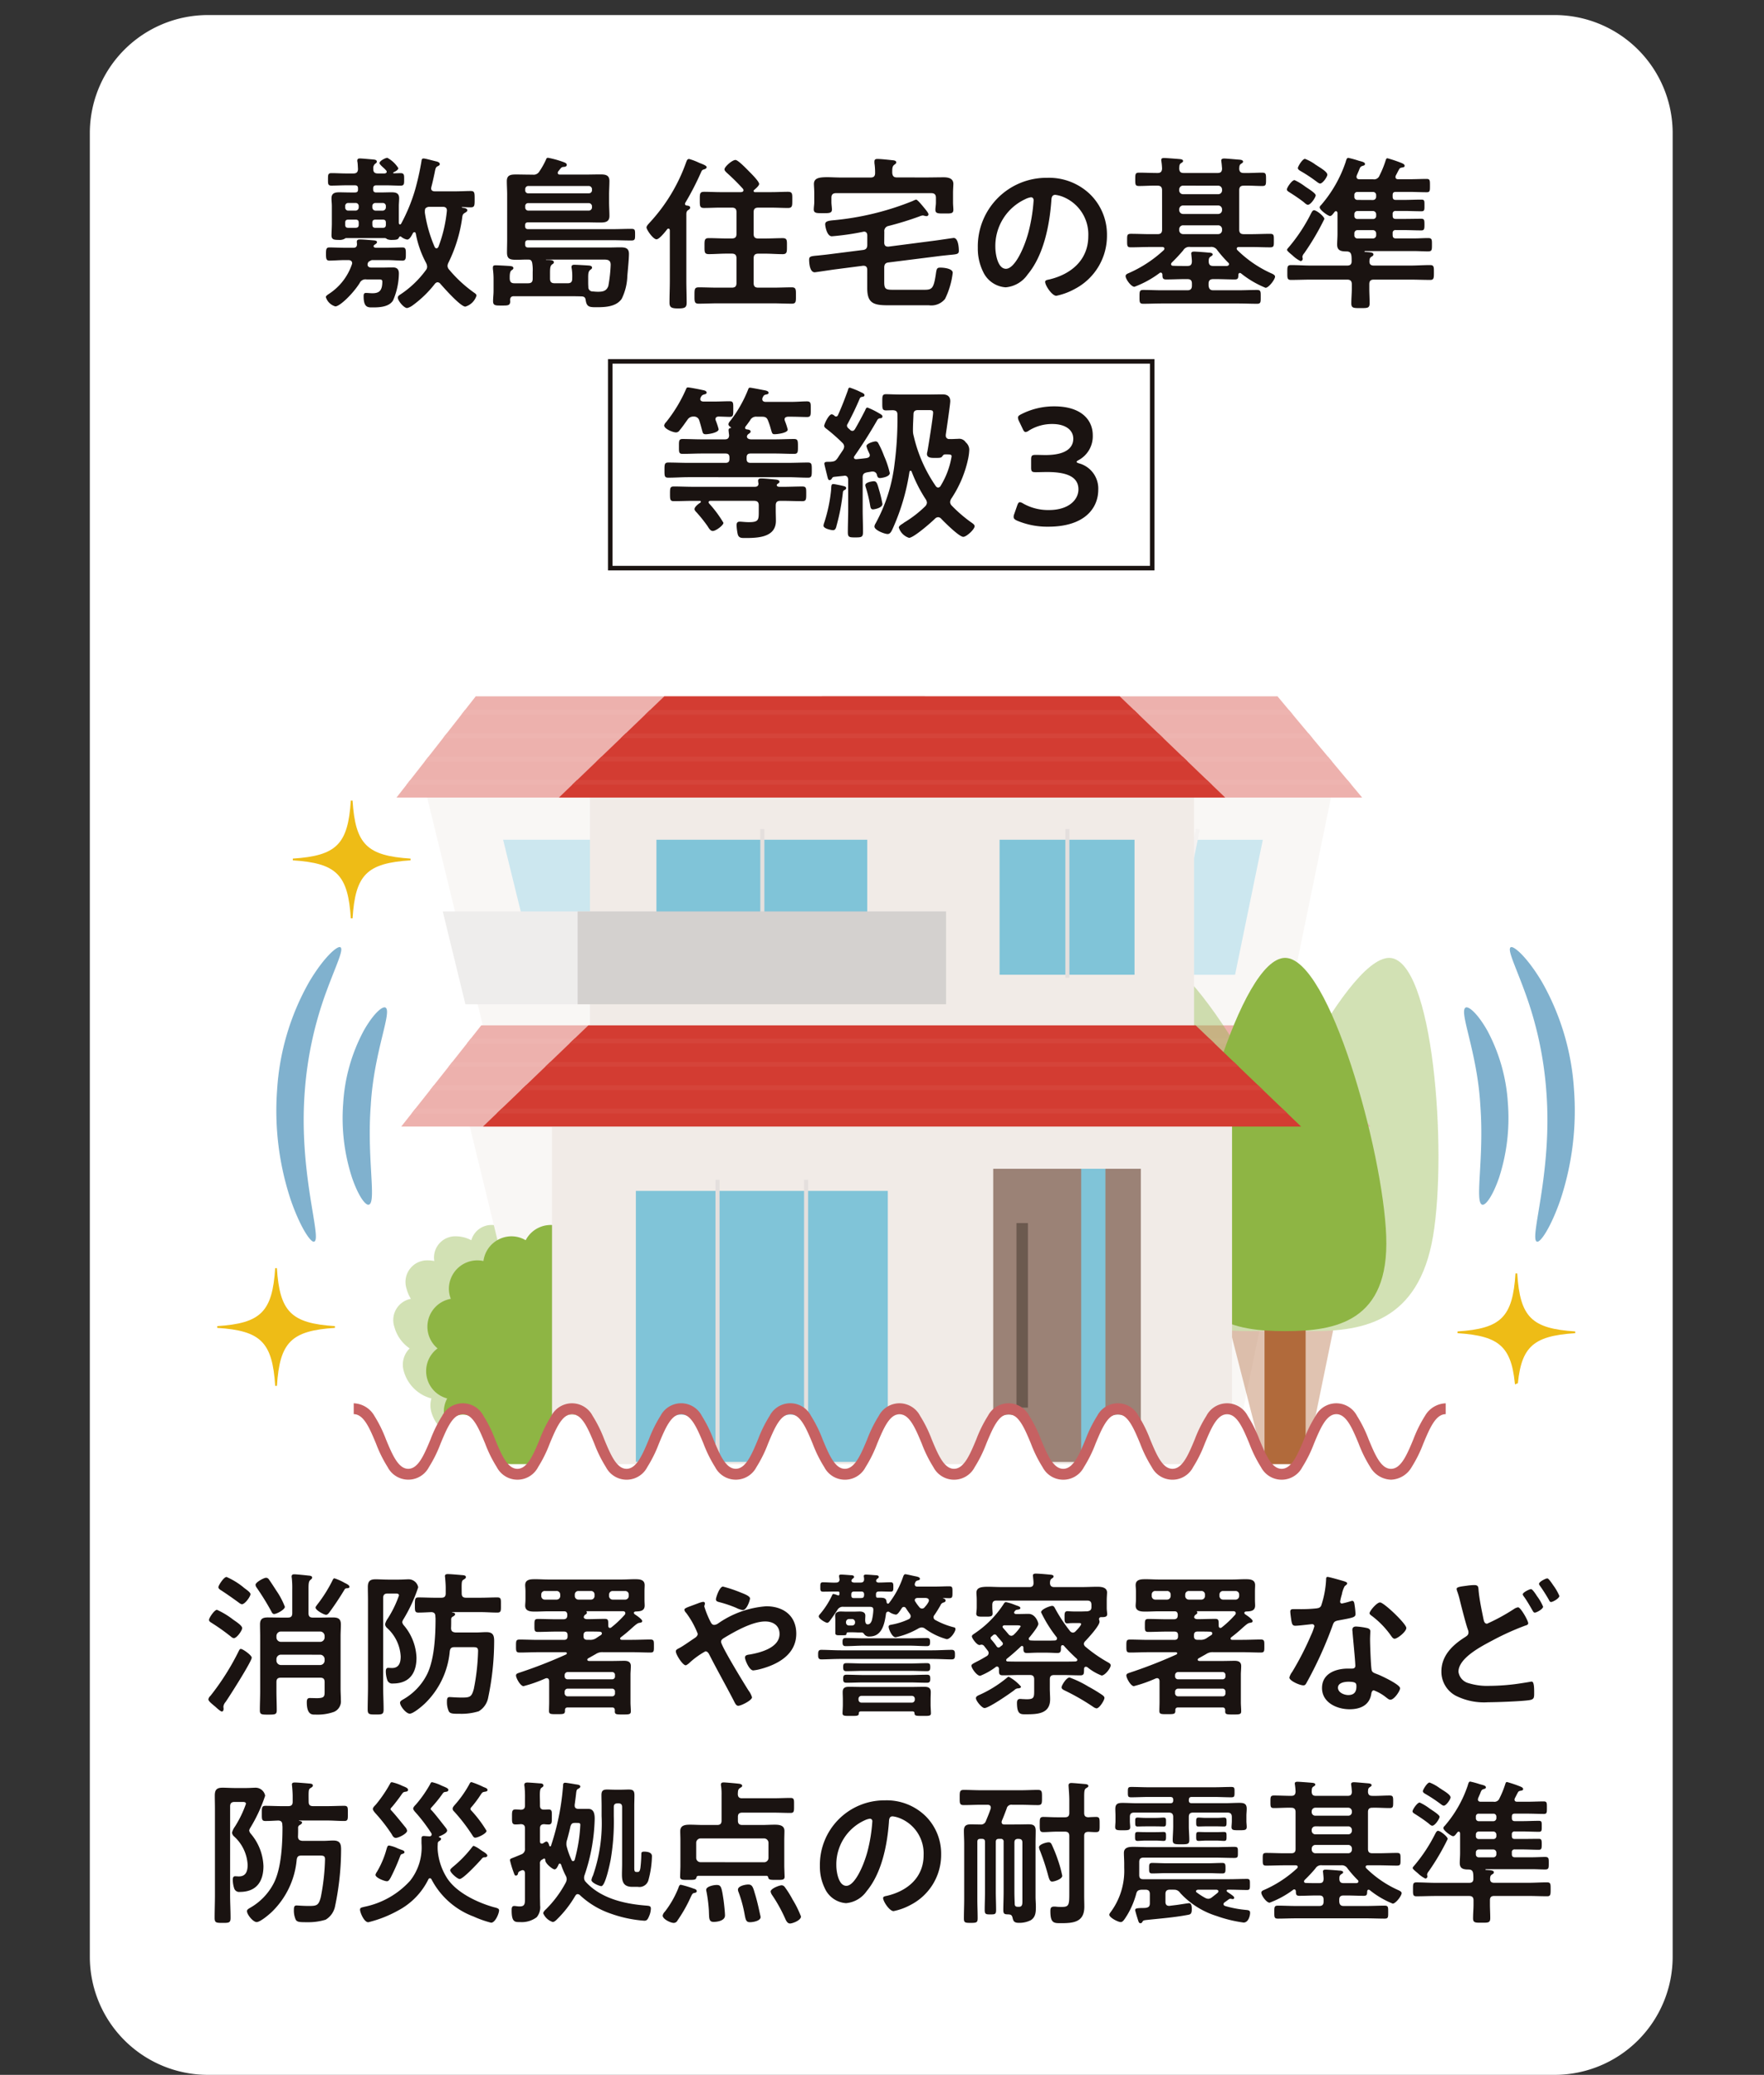
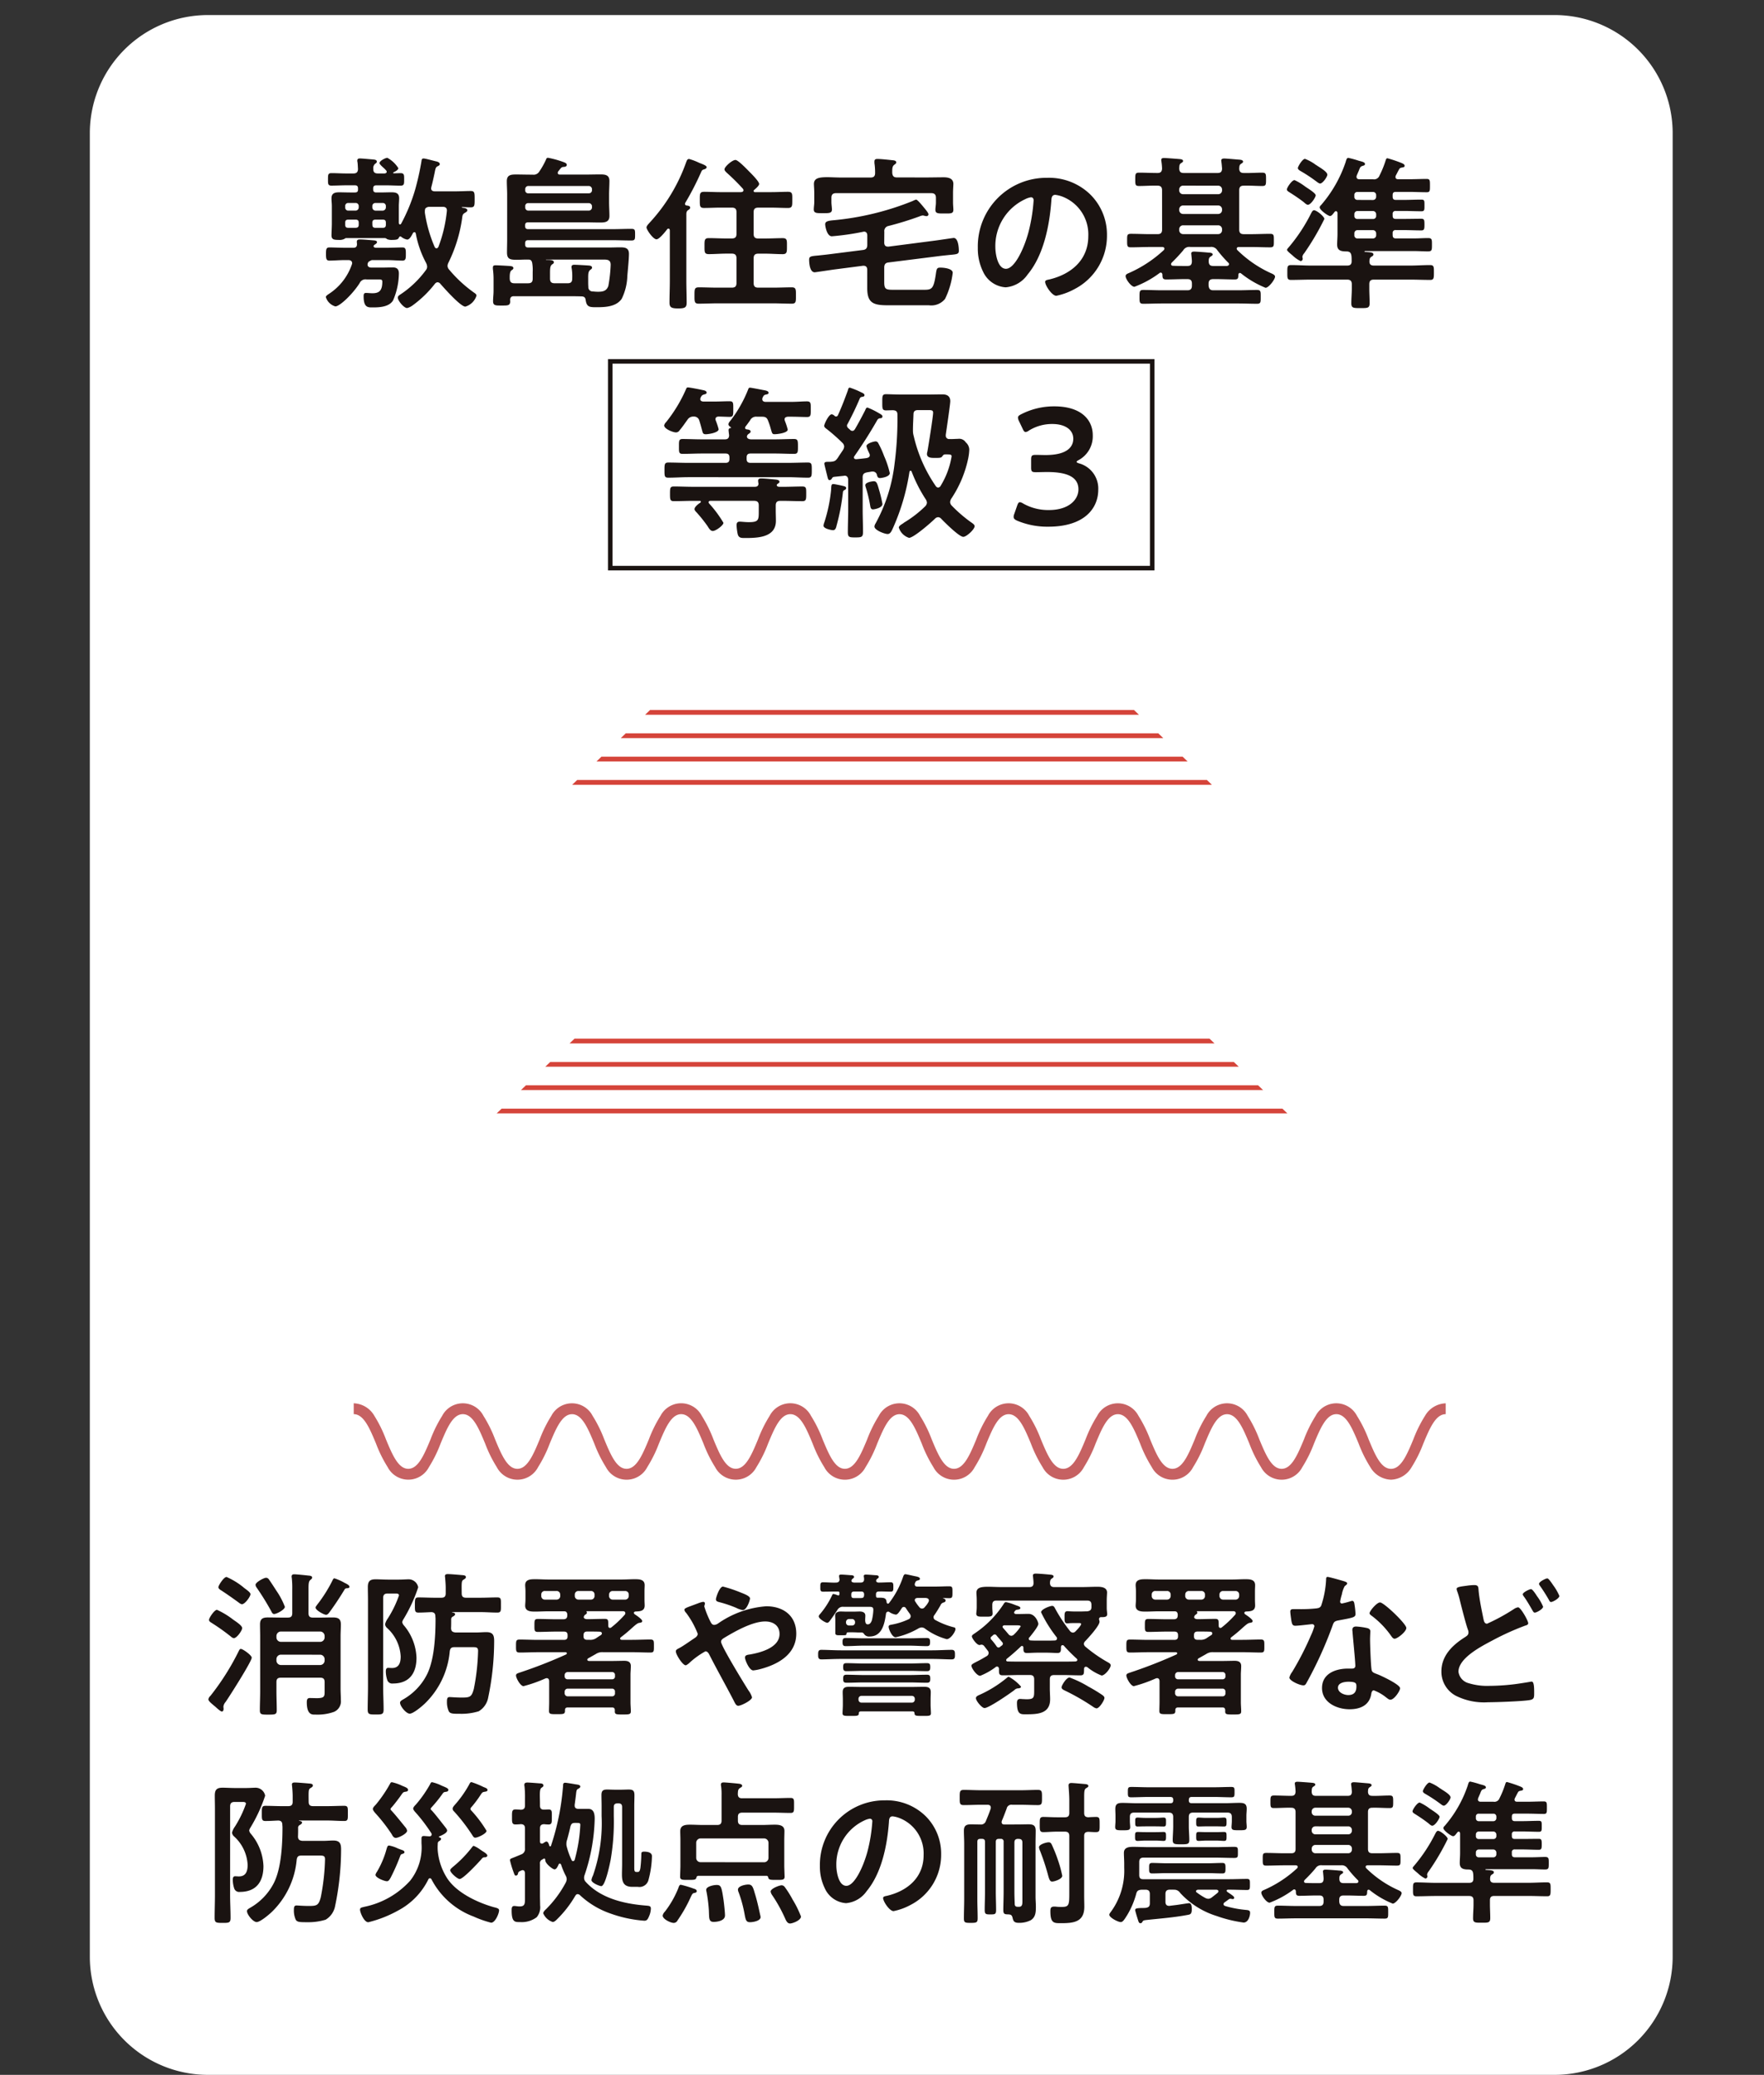
<svg xmlns="http://www.w3.org/2000/svg" width="216" height="254" viewBox="0 0 216 254">
  <rect x="0" y="0" width="216" height="254" fill="#333333" stroke="none" />
  <defs>
    <clipPath id="a">
-       <path d="M169.932,23.8l-.653,106.98,20.331,4.368c3.34,0,3.34,8.021,6.682,8.021s3.342-8.021,6.684-8.021,3.34,8.021,6.682,8.021,3.342-8.021,6.684-8.021,3.342,8.021,6.684,8.021,3.342-8.021,6.682-8.021,3.347,8.021,6.687,8.021,3.345-8.021,6.687-8.021,3.34,8.021,6.677,8.021,3.342-8.021,6.684-8.021,3.342,8.021,6.682,8.021,3.345-8.021,6.684-8.021,3.34,8.021,6.687,8.021,3.345-8.021,6.687-8.021,3.342,8.021,6.684,8.021,3.345-8.021,6.687-8.021,3.345,8.021,6.684,8.021,3.35-8.021,6.694-8.021,3.347,8.021,6.7,8.021,3.347-8.021,6.7-8.021l24.892-10.827-4.268-101Z" transform="translate(-169.279 -23.321)" fill="none" />
-     </clipPath>
+       </clipPath>
    <clipPath id="b">
      <rect width="127.331" height="93.979" fill="none" />
    </clipPath>
    <clipPath id="d">
      <path d="M209.127,32.691,193.669,45.082H275.26L264.894,32.691Z" transform="translate(-193.669 -32.691)" fill="none" />
    </clipPath>
    <clipPath id="e">
      <path d="M202.239,48.479,186.781,60.868H286.96L276.594,48.479Z" transform="translate(-186.781 -48.479)" fill="none" />
    </clipPath>
    <clipPath id="f">
      <rect width="129.61" height="93.979" fill="none" />
    </clipPath>
    <clipPath id="h">
      <path d="M189.006,32.691l-9.7,12.391h80.575l-15.9-12.391Z" transform="translate(-179.301 -32.691)" fill="none" />
    </clipPath>
    <clipPath id="i">
      <path d="M189.331,48.479l-9.8,12.389h99.549l-16-12.389Z" transform="translate(-179.529 -48.479)" fill="none" />
    </clipPath>
    <clipPath id="j">
      <path d="M200.005,32.691,187.1,45.08h81.588L255.775,32.691Z" transform="translate(-187.096 -32.691)" fill="none" />
    </clipPath>
    <clipPath id="k">
      <path d="M196.36,48.478,183.453,60.869H283.629L270.723,48.478Z" transform="translate(-183.453 -48.478)" fill="none" />
    </clipPath>
  </defs>
  <g transform="translate(-740 -1903)">
    <g transform="translate(-11.186 0)">
      <path d="M343.932,252.157H179.047a14.463,14.463,0,0,1-14.463-14.463V14.463A14.463,14.463,0,0,1,179.047,0H343.932A14.463,14.463,0,0,1,358.4,14.463V237.694a14.463,14.463,0,0,1-14.463,14.463" transform="translate(597.602 1904.842)" fill="#fff" />
      <rect width="66.365" height="25.311" transform="translate(825.91 1947.239)" fill="#fff" />
      <path d="M-.278-.278H66.643V25.589H-.278ZM66.086.279H.279V25.032H66.086Z" transform="translate(825.91 1947.239)" fill="#1a1311" />
-       <path d="M196.481,47.762a1.466,1.466,0,1,1-2.61-.916" transform="translate(642.535 1977.51)" fill="#fff" />
      <path d="M206.128,47.069a1.587,1.587,0,1,1-2.245,1.447" transform="translate(658.563 1977.856)" fill="#fff" />
      <g transform="translate(774.164 1964.339)">
        <g clip-path="url(#a)">
          <g transform="translate(31.472 23.905)" opacity="0.4">
            <g clip-path="url(#b)">
              <g transform="translate(0 0.001)">
                <g clip-path="url(#b)">
                  <path d="M226,80.6h-5.034l3.74-18.2h5.034Z" transform="translate(-120.573 13.383)" fill="#b16a3b" />
                  <path d="M244.461,79.321c1.76-10.445.036-34.026-5.373-34.079v0l-.008,0-.008,0v0c-5.429.054-16.846,23.634-19.379,34.079s3.8,11.616,9.985,11.616h.018c6.194,0,13-1.168,14.764-11.616" transform="translate(-123.436 -13.227)" fill="#8eb544" />
                  <path d="M199.408,87.325a4.5,4.5,0,0,0,4.12-3.212,3.117,3.117,0,0,0,1.288.268,4.508,4.508,0,0,0,4.2-3.485,3.148,3.148,0,0,0-.079-1.6,4.56,4.56,0,0,0,3.266-3.352,2.847,2.847,0,0,0-.827-2.773,4.453,4.453,0,0,0,1.786-2.646A2.742,2.742,0,0,0,211,67.1a4.014,4.014,0,0,0,.485-1.222,2.758,2.758,0,0,0-2.768-3.488,3.79,3.79,0,0,0-.76.082,2.718,2.718,0,0,0-2.819-3.026,3.993,3.993,0,0,0-1.832.48,2.7,2.7,0,0,0-2.686-1.867,4.431,4.431,0,0,0-3.452,1.867,2.922,2.922,0,0,0-1.635-.48,4.507,4.507,0,0,0-4.062,3.026,3.3,3.3,0,0,0-.725-.082,4.5,4.5,0,0,0-4.2,3.488,3.3,3.3,0,0,0-.02,1.222,4.556,4.556,0,0,0-3.569,3.424,2.873,2.873,0,0,0,.7,2.646,4.467,4.467,0,0,0-1.967,2.773,2.743,2.743,0,0,0,1.888,3.352,4.207,4.207,0,0,0-.74,1.6,2.759,2.759,0,0,0,2.771,3.485,3.944,3.944,0,0,0,1.4-.268,2.726,2.726,0,0,0,2.8,3.212Z" transform="translate(-181.616 6.654)" fill="#8eb544" />
                  <path d="M266.3,74.387h-73.97l7.8-37.952h73.97Z" transform="translate(-164.988 -26.883)" fill="#f1ebe7" />
                  <path d="M270.034,98.491H186.767l9.792-47.634h83.267Z" transform="translate(-173.623 -4.512)" fill="#f1ebe7" />
                  <path d="M222.42,56.1H196.6L200,39.572h25.818Z" transform="translate(-158.364 -22.017)" fill="#80c4d8" />
                  <path d="M.244,10.969l-.488-.1L2-.05l.488.1Z" transform="translate(52.629 16.254)" fill="#e4dfdd" />
                  <path d="M221.664,89.6H190.812l6.817-33.179H228.48Z" transform="translate(-167.349 4.12)" fill="#80c4d8" />
                  <path d="M.244,34.611l-.488-.1L6.861-.05l.488.1Z" transform="translate(33.461 59.183)" fill="#e4dfdd" />
                  <path d="M.244,34.611l-.488-.1L6.861-.05l.488.1Z" transform="translate(44.305 59.183)" fill="#e4dfdd" />
                  <path d="M229.6,56.1H213.073l3.4-16.524H233Z" transform="translate(-132.817 -22.017)" fill="#80c4d8" />
                  <path d="M.244,18.251l-.488-.1L3.5-.05l.488.1Z" transform="translate(88.483 16.254)" fill="#e4dfdd" />
                  <path d="M226.038,91.248H207.965L215.34,55.36h18.073Z" transform="translate(-140.741 2.473)" fill="#9b8276" />
                  <path d="M215.153,91.248h-2.967l7.376-35.888h2.967Z" transform="translate(-134.193 2.473)" fill="#80c4d8" />
                  <path d="M211.016,80.555h-1.4l4.641-22.588h1.4Z" transform="translate(-138.18 6.516)" fill="#6c5a4f" />
                  <path d="M264.895,32.691h-55.77L193.67,45.082h81.588Z" transform="translate(-162.916 -32.692)" fill="#d33c32" />
                  <path d="M276.6,48.478H202.239L186.781,60.869H286.962Z" transform="translate(-173.602 -8.202)" fill="#d33c32" />
                  <path d="M237.646,54.374H192.53l2.334-11.361H239.98Z" transform="translate(-164.683 -16.68)" fill="#d4d1cf" />
                </g>
              </g>
              <g transform="translate(30.752 0.001)">
                <g clip-path="url(#d)">
                  <path d="M106.886.293H0V-.293H106.886Z" transform="translate(-10.312 1.966)" fill="#d5443a" />
                  <path d="M106.888.293H0V-.293H106.888Z" transform="translate(-10.9 4.822)" fill="#d5443a" />
                  <path d="M106.888.293H0V-.293H106.888Z" transform="translate(-11.487 7.679)" fill="#d5443a" />
                  <path d="M106.888.293H0V-.293H106.888Z" transform="translate(-12.073 10.534)" fill="#d5443a" />
                </g>
              </g>
              <g transform="translate(13.18 40.279)">
                <g clip-path="url(#e)">
                  <path d="M106.888.293H0V-.293H106.888Z" transform="translate(-1.008 1.916)" fill="#d5443a" />
                  <path d="M106.888.293H0V-.293H106.888Z" transform="translate(-1.596 4.772)" fill="#d5443a" />
                  <path d="M106.888.293H0V-.293H106.888Z" transform="translate(-2.183 7.628)" fill="#d5443a" />
                  <path d="M106.888.293H0V-.293H106.888Z" transform="translate(-2.769 10.485)" fill="#d5443a" />
                </g>
              </g>
            </g>
          </g>
          <g transform="translate(10.746 23.905)" opacity="0.4">
            <g clip-path="url(#f)">
              <g transform="translate(-0.003 0.001)">
                <g clip-path="url(#f)">
                  <path d="M228.843,80.6h-5.034l-4.676-18.2h5.018Z" transform="translate(-102.688 13.383)" fill="#b16a3b" />
                  <path d="M239.754,79.321c-3.09-10.445-15.708-34.026-21.088-34.079v0l-.008,0-.013,0,0,0c-5.355.054-5.84,23.634-3.556,34.079s9.133,11.616,15.31,11.616h.02c6.174,0,12.424-1.168,9.332-11.616" transform="translate(-110.961 -13.227)" fill="#8eb544" />
                  <path d="M203.219,87.325a2.61,2.61,0,0,0,2.671-3.212,4.032,4.032,0,0,0,1.408.268,2.645,2.645,0,0,0,2.63-3.485,4.383,4.383,0,0,0-.8-1.6,2.631,2.631,0,0,0,1.75-3.352,4.715,4.715,0,0,0-2.077-2.773,2.8,2.8,0,0,0,.589-2.646,4.8,4.8,0,0,0-3.7-3.424,3.246,3.246,0,0,0-.069-1.222,4.727,4.727,0,0,0-4.327-3.488,3.235,3.235,0,0,0-.719.082,4.727,4.727,0,0,0-4.169-3.026,2.805,2.805,0,0,0-1.607.48,4.618,4.618,0,0,0-3.51-1.867,2.575,2.575,0,0,0-2.6,1.867,4.042,4.042,0,0,0-1.842-.48,2.6,2.6,0,0,0-2.689,3.026,3.856,3.856,0,0,0-.763-.082,2.649,2.649,0,0,0-2.628,3.488,4.248,4.248,0,0,0,.526,1.222,2.64,2.64,0,0,0-2.028,3.424,4.676,4.676,0,0,0,1.875,2.646,2.783,2.783,0,0,0-.722,2.773,4.781,4.781,0,0,0,3.383,3.352,3.119,3.119,0,0,0-.023,1.6,4.721,4.721,0,0,0,4.327,3.485,3.023,3.023,0,0,0,1.276-.268,4.721,4.721,0,0,0,4.24,3.212Z" transform="translate(-164.699 6.654)" fill="#8eb544" />
                  <path d="M263.225,74.387H189.777L180.5,36.435h73.021Z" transform="translate(-162.61 -26.883)" fill="#f1ebe7" />
                  <path d="M277.091,98.491H193.824L182.218,50.857h82.665Z" transform="translate(-159.951 -4.512)" fill="#f1ebe7" />
                  <path d="M214.063,56.1H188.482L184.42,39.572h25.52Z" transform="translate(-156.535 -22.017)" fill="#80c4d8" />
                  <path d="M2.463,10.979-.242.06.242-.06l2.7,10.919Z" transform="translate(40.385 16.254)" fill="#e4dfdd" />
                  <path d="M226.563,89.6H195.711l-8.133-33.179h30.694Z" transform="translate(-151.637 4.12)" fill="#80c4d8" />
                  <path d="M8.284,34.621-.242.06.242-.06,8.768,34.5Z" transform="translate(45.558 59.183)" fill="#e4dfdd" />
                  <path d="M8.341,34.621-.242.06.242-.06,8.824,34.5Z" transform="translate(56.345 59.183)" fill="#e4dfdd" />
                  <path d="M221.238,56.1H204.864L200.7,39.572h16.333Z" transform="translate(-131.281 -22.017)" fill="#80c4d8" />
                  <path d="M4.369,18.262-.241.061.241-.061l4.61,18.2Z" transform="translate(77.295 16.254)" fill="#e4dfdd" />
                  <path d="M231.487,91.248H213.414L204.376,55.36h17.976Z" transform="translate(-125.58 2.473)" fill="#9b8276" />
-                   <path d="M220.638,91.248H217.67l-9.1-35.888h2.952Z" transform="translate(-119.069 2.473)" fill="#80c4d8" />
                  <path d="M213.24,80.555h-1.4l-5.7-22.588h1.4Z" transform="translate(-122.839 6.516)" fill="#6c5a4f" />
                  <path d="M243.979,32.691H189.006l-9.7,12.391h80.578Z" transform="translate(-164.476 -32.692)" fill="#d33c32" />
                  <path d="M263.082,48.478H189.331l-9.8,12.391h99.549Z" transform="translate(-164.122 -8.202)" fill="#d33c32" />
                  <path d="M229.028,54.374H184.3l-2.773-11.361h44.654Z" transform="translate(-161.031 -16.68)" fill="#d4d1cf" />
                </g>
              </g>
              <g transform="translate(14.823 0.001)">
                <g clip-path="url(#h)">
                  <path d="M105.393.293H0V-.293H105.393Z" transform="translate(-14.823 1.966)" fill="#d5443a" />
                  <path d="M105.442.293H0V-.293H105.442Z" transform="translate(-14.133 4.822)" fill="#d5443a" />
                  <path d="M105.488.293H0V-.293H105.488Z" transform="translate(-13.441 7.679)" fill="#d5443a" />
                  <path d="M105.534.293H0V-.293H105.534Z" transform="translate(-12.751 10.534)" fill="#d5443a" />
                </g>
              </g>
              <g transform="translate(15.404 40.279)">
                <g clip-path="url(#i)">
                  <path d="M106.049.293H0V-.293H106.049Z" transform="translate(-5.675 1.916)" fill="#d5443a" />
                  <path d="M106.1.293H0V-.293H106.1Z" transform="translate(-4.985 4.772)" fill="#d5443a" />
                  <path d="M106.141.293H0V-.293H106.141Z" transform="translate(-4.293 7.628)" fill="#d5443a" />
                  <path d="M106.187.293H0V-.293H106.187Z" transform="translate(-3.603 10.485)" fill="#d5443a" />
                </g>
              </g>
            </g>
          </g>
          <rect width="5.034" height="18.203" transform="translate(131.862 99.682)" fill="#b16a3b" />
-           <path d="M241.875,79.321c-.388-10.445-6.957-34.026-12.376-34.079v0l-.008,0-.01,0v0c-5.419.054-11.986,23.634-12.373,34.079s6.182,11.616,12.373,11.616h.02c6.189,0,12.761-1.168,12.373-11.616" transform="translate(-95.111 10.679)" fill="#8eb544" />
          <path d="M200.788,87.325a3.471,3.471,0,0,0,3.457-3.212,3.544,3.544,0,0,0,1.347.268,3.484,3.484,0,0,0,3.482-3.485,3.413,3.413,0,0,0-.408-1.6,3.463,3.463,0,0,0,1.181-6.125,3.464,3.464,0,0,0-1.623-6.069,3.463,3.463,0,0,0-3.253-4.71,3.565,3.565,0,0,0-.745.082,3.477,3.477,0,0,0-3.439-3.026,3.428,3.428,0,0,0-1.732.48,3.458,3.458,0,0,0-6.141,0,3.421,3.421,0,0,0-1.732-.48,3.475,3.475,0,0,0-3.439,3.026,3.559,3.559,0,0,0-.742-.082,3.487,3.487,0,0,0-3.488,3.488,3.413,3.413,0,0,0,.235,1.222,3.465,3.465,0,0,0-1.625,6.069,3.461,3.461,0,0,0,1.181,6.125,3.446,3.446,0,0,0-.411,1.6,3.489,3.489,0,0,0,4.829,3.217,3.475,3.475,0,0,0,3.459,3.212Z" transform="translate(-151.524 30.559)" fill="#8eb544" />
          <rect width="73.97" height="37.952" transform="translate(49.264 33.457)" fill="#f1ebe7" />
          <rect width="83.267" height="47.634" transform="translate(44.618 70.251)" fill="#f1ebe7" />
          <rect width="25.816" height="16.524" transform="translate(57.4 41.46)" fill="#80c4d8" />
          <path d="M.249,10.919h-.5V0h.5Z" transform="translate(70.37 40.159)" fill="#e4dfdd" />
          <rect width="30.852" height="33.179" transform="translate(54.882 84.448)" fill="#80c4d8" />
          <path d="M.249,34.561h-.5V0h.5Z" transform="translate(64.884 83.088)" fill="#e4dfdd" />
          <path d="M.249,34.561h-.5V0h.5Z" transform="translate(75.729 83.088)" fill="#e4dfdd" />
          <rect width="16.524" height="16.524" transform="translate(99.419 41.46)" fill="#80c4d8" />
          <path d="M.249,18.2h-.5V0h.5Z" transform="translate(107.721 40.16)" fill="#e4dfdd" />
          <rect width="18.075" height="35.888" transform="translate(98.64 81.739)" fill="#9b8276" />
          <rect width="2.967" height="35.888" transform="translate(109.412 81.739)" fill="#80c4d8" />
          <rect width="1.401" height="22.588" transform="translate(101.488 88.387)" fill="#6c5a4f" />
          <path d="M255.775,32.691h-55.77L187.1,45.082h81.588Z" transform="translate(-141.64 -8.786)" fill="#d33c32" />
          <path d="M270.721,48.478H196.36L183.454,60.869H283.63Z" transform="translate(-147.291 15.703)" fill="#d33c32" />
          <rect width="45.118" height="11.361" transform="translate(47.749 50.239)" fill="#d4d1cf" />
        </g>
      </g>
      <g transform="translate(819.619 1988.244)">
        <g clip-path="url(#j)">
          <path d="M106.888.293H0V-.293H106.888Z" transform="translate(-12.456 1.966)" fill="#d5443a" />
          <path d="M106.888.293H0V-.293H106.888Z" transform="translate(-12.456 4.822)" fill="#d5443a" />
          <path d="M106.888.293H0V-.293H106.888Z" transform="translate(-12.456 7.679)" fill="#d5443a" />
          <path d="M106.888.293H0V-.293H106.888Z" transform="translate(-12.456 10.534)" fill="#d5443a" />
        </g>
      </g>
      <g transform="translate(810.325 2028.52)">
        <g clip-path="url(#k)">
          <path d="M106.888.293H0V-.293H106.888Z" transform="translate(-3.162 1.919)" fill="#d5443a" />
          <path d="M106.888.293H0V-.293H106.888Z" transform="translate(-3.162 4.774)" fill="#d5443a" />
          <path d="M106.888.293H0V-.293H106.888Z" transform="translate(-3.162 7.63)" fill="#d5443a" />
          <path d="M106.888.293H0V-.293H106.888Z" transform="translate(-3.162 10.488)" fill="#d5443a" />
        </g>
      </g>
      <g transform="translate(774.164 1964.339)">
        <g clip-path="url(#a)">
          <path d="M178.174,80.783c-.4.161-1.648-1.643-2.822-4.96a34.649,34.649,0,0,1-1.72-13.616A30.559,30.559,0,0,1,177.551,49c1.811-3.059,3.5-4.505,3.842-4.248.413.291-.538,2.189-1.679,5.276a44.741,44.741,0,0,0-2.7,12.424c-.758,9.991,2.14,17.978,1.161,18.33" transform="translate(-162.678 9.877)" fill="#80b1ce" />
          <path d="M179.938,71.768c-.426.138-1.3-1.069-2.069-3.294a23.593,23.593,0,0,1-1.084-9.11,21.522,21.522,0,0,1,2.505-8.873c1.166-2.074,2.3-3.069,2.681-2.845.834.51-1.439,5.455-1.809,11.96-.492,6.485.722,11.853-.225,12.162" transform="translate(-157.74 14.364)" fill="#80b1ce" />
          <path d="M236.056,80.783c-.98-.35,1.916-8.34,1.158-18.33a44.559,44.559,0,0,0-2.7-12.424c-1.138-3.087-2.089-4.985-1.676-5.276.337-.258,2.028,1.189,3.842,4.248A30.548,30.548,0,0,1,240.6,62.207a34.65,34.65,0,0,1-1.72,13.616c-1.173,3.317-2.421,5.12-2.822,4.96" transform="translate(-70.841 9.877)" fill="#80b1ce" />
          <path d="M232.757,71.768c-.947-.309.268-5.676-.224-12.164-.367-6.506-2.643-11.447-1.809-11.958.38-.227,1.515.768,2.684,2.845a21.562,21.562,0,0,1,2.5,8.871,23.6,23.6,0,0,1-1.084,9.113c-.77,2.225-1.643,3.431-2.069,3.294" transform="translate(-74.247 14.364)" fill="#80b1ce" />
          <path d="M188.74,44.792c-5.353-.344-6.756-1.745-7.1-7.1h-.214c-.344,5.352-1.748,6.753-7.1,7.1v.214c5.352.344,6.756,1.748,7.1,7.1h.214c.342-5.352,1.745-6.756,7.1-7.1q0-.107,0-.214" transform="translate(-161.447 -1.024)" fill="#eebc16" />
          <path d="M244.64,67.481c-5.352-.344-6.756-1.748-7.1-7.1h-.214c-.344,5.35-1.748,6.753-7.1,7.1v.214c5.352.344,6.756,1.748,7.1,7.1h.214c.342-5.35,1.745-6.753,7.1-7.1q0-.107,0-.214" transform="translate(-74.734 34.17)" fill="#eebc16" />
          <path d="M185.108,67.226c-5.352-.344-6.756-1.748-7.1-7.1H177.8c-.344,5.35-1.748,6.753-7.1,7.1v.214c5.352.344,6.756,1.748,7.1,7.1h.214c.342-5.35,1.745-6.753,7.1-7.1q0-.107,0-.214" transform="translate(-167.081 33.776)" fill="#eebc16" />
        </g>
      </g>
      <path d="M304.266,75.562a3.042,3.042,0,0,1-2.535-1.539,15.946,15.946,0,0,1-1.428-2.883c-.773-1.852-1.5-3.6-2.732-3.6s-1.964,1.751-2.737,3.606a15.946,15.946,0,0,1-1.427,2.88,2.85,2.85,0,0,1-5.06,0,15.956,15.956,0,0,1-1.425-2.881c-.772-1.854-1.5-3.6-2.732-3.6s-1.957,1.75-2.729,3.6a15.956,15.956,0,0,1-1.425,2.881,2.85,2.85,0,0,1-5.061,0,15.954,15.954,0,0,1-1.426-2.882c-.772-1.852-1.5-3.6-2.729-3.6s-1.957,1.75-2.729,3.6a15.956,15.956,0,0,1-1.426,2.882,2.851,2.851,0,0,1-5.063,0,15.953,15.953,0,0,1-1.426-2.881c-.772-1.853-1.5-3.6-2.732-3.6s-1.957,1.75-2.729,3.6a15.957,15.957,0,0,1-1.425,2.881,2.848,2.848,0,0,1-5.058,0,15.959,15.959,0,0,1-1.424-2.881c-.771-1.853-1.5-3.6-2.727-3.6s-1.957,1.75-2.729,3.6a15.957,15.957,0,0,1-1.425,2.881,2.846,2.846,0,0,1-5.056,0,15.96,15.96,0,0,1-1.423-2.879c-.772-1.855-1.5-3.606-2.732-3.606s-1.955,1.75-2.727,3.6a15.961,15.961,0,0,1-1.424,2.881,2.849,2.849,0,0,1-5.06,0,15.954,15.954,0,0,1-1.426-2.882c-.772-1.852-1.5-3.6-2.729-3.6s-1.955,1.749-2.726,3.6a15.953,15.953,0,0,1-1.427,2.884,2.85,2.85,0,0,1-5.062,0,15.962,15.962,0,0,1-1.424-2.881c-.771-1.853-1.5-3.6-2.727-3.6s-1.96,1.751-2.732,3.6a15.954,15.954,0,0,1-1.425,2.881,2.847,2.847,0,0,1-5.057,0,15.957,15.957,0,0,1-1.424-2.88c-.772-1.854-1.5-3.605-2.732-3.605s-1.955,1.75-2.726,3.6a15.964,15.964,0,0,1-1.424,2.881,2.848,2.848,0,0,1-5.058,0,15.955,15.955,0,0,1-1.425-2.881c-.772-1.853-1.5-3.6-2.729-3.6V66.21a3.035,3.035,0,0,1,2.53,1.539A15.958,15.958,0,0,1,181.2,70.63c.772,1.853,1.5,3.6,2.729,3.6s1.955-1.75,2.727-3.6a15.962,15.962,0,0,1,1.424-2.881,2.849,2.849,0,0,1,5.06,0,15.957,15.957,0,0,1,1.426,2.883c.771,1.852,1.5,3.6,2.726,3.6s1.957-1.75,2.729-3.6a15.955,15.955,0,0,1,1.426-2.882,2.849,2.849,0,0,1,5.06,0,15.961,15.961,0,0,1,1.424,2.881c.771,1.853,1.5,3.6,2.727,3.6s1.962-1.752,2.735-3.607a15.954,15.954,0,0,1,1.424-2.879,2.847,2.847,0,0,1,5.057,0,15.954,15.954,0,0,1,1.425,2.881c.772,1.854,1.5,3.6,2.732,3.6s1.955-1.75,2.727-3.6a15.963,15.963,0,0,1,1.424-2.881,2.849,2.849,0,0,1,5.061,0,15.961,15.961,0,0,1,1.426,2.884c.771,1.851,1.5,3.6,2.723,3.6s1.957-1.75,2.729-3.6a15.956,15.956,0,0,1,1.425-2.881,2.848,2.848,0,0,1,5.058,0,15.96,15.96,0,0,1,1.424,2.881c.771,1.853,1.5,3.6,2.727,3.6s1.957-1.75,2.729-3.6a15.957,15.957,0,0,1,1.425-2.881,2.85,2.85,0,0,1,5.061,0A15.952,15.952,0,0,1,261.4,70.63c.772,1.853,1.5,3.6,2.732,3.6s1.96-1.751,2.732-3.6a15.956,15.956,0,0,1,1.425-2.881,2.849,2.849,0,0,1,5.059,0,15.955,15.955,0,0,1,1.425,2.881c.772,1.854,1.5,3.6,2.732,3.6s1.957-1.75,2.729-3.6a15.956,15.956,0,0,1,1.425-2.881,2.85,2.85,0,0,1,5.061,0,15.953,15.953,0,0,1,1.426,2.882c.772,1.852,1.5,3.6,2.729,3.6s1.959-1.749,2.732-3.6a15.948,15.948,0,0,1,1.428-2.883,2.854,2.854,0,0,1,5.065,0,15.945,15.945,0,0,1,1.427,2.88c.774,1.854,1.5,3.606,2.737,3.606s1.961-1.75,2.734-3.6a15.947,15.947,0,0,1,1.428-2.882,3.042,3.042,0,0,1,2.534-1.539v1.328c-1.233,0-1.964,1.751-2.737,3.6a15.945,15.945,0,0,1-1.428,2.881A3.04,3.04,0,0,1,304.266,75.562Z" transform="translate(617.247 2008.578)" fill="#c66162" />
      <path d="M175.581,85.026c0,.462-2.758,4.789-3.2,5.421a1.071,1.071,0,0,0-.268.556c0,.094.02.191.02.286,0,.135-.041.327-.212.327-.153,0-.556-.365-.824-.612-.1-.077-.173-.135-.212-.173-.247-.212-.612-.5-.612-.709a.748.748,0,0,1,.25-.421,30.667,30.667,0,0,0,3.465-5.477c.1-.194.135-.268.27-.268.227,0,1.322.765,1.322,1.072m-2.263-4.653c.385.268,1.094.727,1.094,1.033,0,.288-.653,1.227-1.015,1.227a.588.588,0,0,1-.344-.173,25.115,25.115,0,0,0-2.337-1.666c-.135-.094-.365-.191-.365-.4,0-.23.651-1.227.977-1.227a9.735,9.735,0,0,1,1.99,1.207m1.074-4.1a1.046,1.046,0,0,1,.191.156c.365.286.845.592.845.822,0,.286-.671,1.227-1.036,1.227-.171,0-.362-.173-.518-.288-.745-.536-1.207-.862-1.99-1.38-.156-.094-.385-.23-.385-.421s.651-1.245,1-1.245a8.948,8.948,0,0,1,1.9,1.13m3.947,3.408c-.212,0-.288-.171-.362-.324a32.5,32.5,0,0,0-1.783-2.891.679.679,0,0,1-.153-.365c0-.306,1.013-.862,1.3-.862a.445.445,0,0,1,.342.209c.25.347.691,1.036.939,1.418A9.241,9.241,0,0,1,179.64,78.8c0,.342-1,.878-1.3.878m4.194-.094c0,.385.153.536.536.536h.88c.518,0,1.015-.018,1.533-.018.651,0,1.013.133,1.013.86,0,.462-.036.939-.036,1.418v6.434c0,.462.036.921.036,1.4a1.4,1.4,0,0,1-.86,1.454,6.073,6.073,0,0,1-2.278.324c-.288,0-1.033.117-1.033-1.492,0-.324.056-.533.362-.533.288,0,.574.015.88.015.918,0,.939-.23.939-.8V88.014c0-.383-.153-.536-.536-.536h-4.827c-.383,0-.536.153-.536.536v1.13c0,.768.038,1.554.038,2.317,0,.52-.191.536-1.036.536-.8,0-1.033,0-1.033-.515,0-.783.038-1.551.038-2.337V82.4c0-.48-.018-.957-.018-1.439,0-.707.342-.86.975-.86.518,0,1.036.018,1.533.018h.9c.385,0,.538-.151.538-.536V76.694a11.446,11.446,0,0,0-.056-1.434.464.464,0,0,1-.02-.173c0-.212.135-.268.327-.268.25,0,1.378.115,1.684.153.173.018.5.018.5.247,0,.135-.1.191-.23.306-.191.156-.212.48-.212,1.036Zm1.436,3.505a.549.549,0,0,0,.536-.536v-.191a.552.552,0,0,0-.536-.538h-4.827a.552.552,0,0,0-.536.538v.191a.549.549,0,0,0,.536.536Zm-4.827,1.569a.551.551,0,0,0-.536.536v.194a.552.552,0,0,0,.536.538h4.827a.552.552,0,0,0,.536-.538V85.2a.551.551,0,0,0-.536-.536Zm8.141-8.138c-.212.02-.268.038-.365.212-.554.918-1.151,1.819-1.781,2.681-.117.151-.247.362-.459.362-.25,0-1.283-.554-1.283-.88,0-.115.133-.25.191-.344a17.338,17.338,0,0,0,1.934-3.084c.056-.094.1-.153.191-.153a6.282,6.282,0,0,1,1.245.556c.191.094.592.268.592.48,0,.133-.151.171-.265.171" transform="translate(606.429 2020.902)" fill="#1a1311" />
      <path d="M179.815,88.565c0,.936.056,1.875.056,2.814,0,.615-.209.615-.992.615-.768,0-.959-.02-.959-.615,0-.939.038-1.878.038-2.814V78.031c0-.538-.018-1.094-.018-1.63,0-.689.23-.957.939-.957.5,0,1.013.038,1.513.038h1.36c.459,0,.918-.038,1.225-.038a1.2,1.2,0,0,1,1.13.977,18.8,18.8,0,0,1-1.839,3.965.854.854,0,0,0-.115.306.812.812,0,0,0,.191.383,6.455,6.455,0,0,1,1.554,3.965c0,1.916-.883,3.161-2.893,3.161a.631.631,0,0,1-.671-.383,3.425,3.425,0,0,1-.191-1.074c0-.209.02-.459.286-.459.156,0,.306.02.462.02.88,0,1.072-.671,1.072-1.418a5.046,5.046,0,0,0-1.648-3.467.72.72,0,0,1-.265-.477,2.221,2.221,0,0,1,.362-.748,13.451,13.451,0,0,0,1.342-2.776c0-.212-.212-.232-.385-.232h-1.013c-.383,0-.538.173-.538.538ZM186.94,77.7c.383,0,.536-.156.536-.536v-.689c0-.365-.038-.883-.074-1.227,0-.056-.02-.135-.02-.191,0-.23.191-.25.362-.25.365,0,1.457.1,1.878.135.135.02.327.056.327.23,0,.153-.153.23-.27.306-.265.153-.265.25-.245,1.686,0,.38.15.536.536.536h1.781c.686,0,1.36-.038,2.046-.038.48,0,.441.247.441.921s.038.936-.441.936c-.686,0-1.36-.059-2.046-.059H188.3c-.02,0-.056,0-.056.02s.094.038.115.038c.115.02.268.077.268.191,0,.156-.212.27-.327.327a.364.364,0,0,0-.153.344c0,.362,0,.709-.018,1.054.018.362.171.477.536.518h2.6c.383,0,.786-.041,1.186-.041.824,0,.957.406.957,1.092a33.943,33.943,0,0,1-.727,6.9,2.469,2.469,0,0,1-1.169,1.7,7.205,7.205,0,0,1-2.24.306c-.883,0-1.245,0-1.418-.306a2.73,2.73,0,0,1-.227-1.168c0-.362.036-.574.324-.574.133,0,.845.059,1.457.059,1.013,0,1.245-.041,1.513-1.074a26.642,26.642,0,0,0,.518-4.633c0-.5-.27-.462-.9-.462h-1.99c-.385,0-.518.135-.577.5a10.138,10.138,0,0,1-3.064,6.416c-.344.327-1.4,1.225-1.839,1.225s-1.184-.918-1.184-1.339c0-.191.191-.286.342-.383a7.315,7.315,0,0,0,2.931-3.026c.939-1.819,1.074-4.824,1.074-6.876,0-.094-.02-.212-.02-.327-.02-.306-.135-.439-.459-.48-.538.02-1.074.059-1.61.059-.459,0-.441-.23-.441-.936s0-.921.441-.921c.689,0,1.36.038,2.049.038Z" transform="translate(618.287 2020.89)" fill="#1a1311" />
      <path d="M199.479,79.189a.229.229,0,0,0,.115.173c.191.133.9.592.9.822,0,.156-.156.191-.288.212-.268.02-.459.191-.918.592a18.378,18.378,0,0,1-1.418,1.189c-.056.059-.077.079-.077.153,0,.115.115.153.191.153h1.283c.727,0,1.475-.038,2.222-.038.459,0,.441.191.441.786,0,.63.018.806-.441.806-.747,0-1.5-.041-2.222-.041h-3.562a1.4,1.4,0,0,0-.9.23l-.918.518a.215.215,0,0,0-.115.173c0,.1.115.153.209.153h2.834c.5,0,1-.02,1.5-.02.459,0,.786.153.786.633,0,.365-.041.727-.041,1.072v3.37c0,.365.041.748.041,1.112,0,.383-.23.383-.977.383-.883,0-1.015,0-.977-.518-.018-.247-.115-.342-.344-.342h-5.419c-.232,0-.347.094-.347.342.02.48-.153.48-.977.48-.727,0-.977.02-.977-.383,0-.362.02-.748.02-1.11V87.56c0-.059,0-.385-.306-.385a.536.536,0,0,0-.173.041,17.111,17.111,0,0,1-2.661.936c-.385,0-.921-.995-.921-1.3,0-.232.191-.268.518-.383a57.789,57.789,0,0,0,5.592-2.186c.059-.036.117-.074.117-.151,0-.094-.1-.135-.194-.135h-3.352c-.745,0-1.475.041-2.22.041-.462,0-.462-.176-.462-.788,0-.63,0-.8.441-.8.747,0,1.5.038,2.24.038H190.9c.324,0,.459-.133.459-.439v-.135c0-.306-.135-.441-.459-.441h-.939c-.747,0-1.5.041-2.243.041-.439,0-.421-.212-.421-.786,0-.633,0-.8.441-.8.748,0,1.475.036,2.222.036h.862c.362,0,.5-.151.5-.515v-.117c-.056-.25-.153-.344-.4-.344H189c-.538,0-1.074.038-1.61.038s-1.225-.018-1.225-.727c0-.209.036-.421.036-.786v-.939c0-.38-.036-.574-.036-.786,0-.727.686-.727,1.242-.727.538,0,1.074.038,1.592.038h8.962c.536,0,1.072-.038,1.607-.038s1.227,0,1.227.727c0,.212-.02.406-.02.786V77.5c0,.385.02.577.02.786,0,.689-.594.709-1.112.727-.133.02-.209.077-.209.173m-9.021-2.243a.427.427,0,0,0-.459-.439h-1.4a.417.417,0,0,0-.459.439V77.1a.432.432,0,0,0,.459.459H190a.444.444,0,0,0,.459-.459ZM196.8,87.31a.332.332,0,0,0,.362-.365v-.151a.343.343,0,0,0-.362-.367h-5.419a.372.372,0,0,0-.385.367v.151a.349.349,0,0,0,.385.365Zm0,2.087a.339.339,0,0,0,.362-.362v-.212a.342.342,0,0,0-.362-.365h-5.419a.371.371,0,0,0-.385.365v.212a.368.368,0,0,0,.385.362ZM192.239,77.1a.445.445,0,0,0,.459.459h1.5a.434.434,0,0,0,.459-.459v-.156a.418.418,0,0,0-.459-.439h-1.5a.429.429,0,0,0-.459.439Zm1.072,4.942c0,.306.135.439.462.439h.286a1.3,1.3,0,0,0,.747-.171c.209-.135.421-.288.651-.421a.278.278,0,0,0,.1-.212c0-.115-.117-.171-.232-.191-.515-.02-1.033-.02-1.549-.02-.327,0-.462.135-.462.441Zm.406-2.089c.727,0,1.454-.036,2.181-.036.462,0,.441.171.441.842,0,.133.056.268.209.268a.321.321,0,0,0,.153-.056,12.363,12.363,0,0,0,1.628-1.533.309.309,0,0,0,.1-.212c0-.171-.115-.23-.247-.25h-4.447c-.015,0-.074,0-.074.02s.018.038.038.059.02.056.02.115c0,.112-.079.151-.194.227-.133.1-.133.135-.191.288.02.212.191.247.385.268m2.717-2.852a.444.444,0,0,0,.462.459h1.492a.444.444,0,0,0,.459-.459v-.156a.427.427,0,0,0-.459-.439H196.9a.428.428,0,0,0-.462.439Z" transform="translate(629.329 2021.262)" fill="#1a1311" />
      <path d="M192.71,83.354c0-.212.191-.288.4-.4.423-.209,1.342-.862,1.8-1.168.212-.133.48-.306.48-.594a10.588,10.588,0,0,0-1.436-2.584.559.559,0,0,1-.191-.365c0-.171.344-.286.918-.5.209-.074.459-.173.727-.268a3.05,3.05,0,0,1,.633-.191c.133,0,.23.059.23.191a.968.968,0,0,1-.036.209.369.369,0,0,0-.041.156,11.325,11.325,0,0,0,.768,1.9c.115.209.209.365.457.365a.969.969,0,0,0,.462-.173,11.8,11.8,0,0,1,5.9-2.107c2.087,0,3.676,1.148,3.676,3.352,0,2.584-2.317,3.812-4.518,4.368a5.538,5.538,0,0,1-.747.133c-.5,0-1.015-1.3-1.015-1.569,0-.327.365-.347.612-.383,1.321-.23,3.62-.842,3.62-2.51,0-1.033-.783-1.531-1.76-1.531-1.554,0-3.679,1.2-5.021,2.01-.189.115-.38.247-.38.477,0,.518,2.891,5.23,3.37,5.978a2.566,2.566,0,0,1,.421.821c0,.365-1.324,1.036-1.686,1.036-.268,0-.4-.324-.594-.709-.975-1.878-2.01-3.7-2.97-5.592-.094-.173-.227-.365-.457-.365a9.941,9.941,0,0,0-2.051,1.5c-.094.059-.265.209-.365.209-.362,0-1.2-1.3-1.2-1.684m7.947-7.22c.383.153,1.13.421,1.13.727,0,.191-.383,1.418-.88,1.418a2.65,2.65,0,0,1-.806-.27,14.65,14.65,0,0,0-2.028-.689c-.212-.059-.459-.094-.459-.365,0-.209.439-1.551.862-1.551a16.09,16.09,0,0,1,2.181.73" transform="translate(641.231 2021.81)" fill="#1a1311" />
      <path d="M202.334,85.181c-.844,0-1.781.056-2.393.056-.4,0-.4-.268-.4-.612,0-.306.018-.556.383-.556.747,0,1.589.059,2.413.059h11.185c.806,0,1.666-.059,2.375-.059.4,0,.4.268.4.594s0,.574-.4.574c-.594,0-1.569-.056-2.375-.056Zm-.173-9.748c-.018-.1-.056-.347-.056-.406,0-.151.133-.171.268-.171.25,0,.939.059,1.189.077.133,0,.38.02.38.209,0,.1-.077.156-.171.212a.756.756,0,0,0-.115.135.255.255,0,0,0-.038.115c0,.171.174.212.306.23h.824c.268,0,.421-.115.421-.4a.976.976,0,0,0-.018-.23c0-.041-.02-.117-.02-.176,0-.151.153-.171.268-.171.23,0,.939.059,1.186.077.135,0,.385.02.385.209,0,.1-.079.156-.173.212l-.133.135c0,.038-.02.077-.02.115,0,.171.171.23.306.23.5,0,.977-.038,1.475-.038.344,0,.327.23.327.574,0,.365.018.574-.327.574-.477,0-.957-.036-1.434-.018-.25,0-.365.1-.365.344V77.4c0,.133.018.286.171.286h.306c.574,0,.786.079.824.556.02.077.056.173.153.173a.179.179,0,0,0,.135-.059,11.01,11.01,0,0,0,1.722-3.2c.056-.151.117-.344.288-.344.135,0,.936.194,1.128.23.291.059.653.115.653.327,0,.115-.115.173-.212.191-.286.077-.286.1-.4.365a.343.343,0,0,0-.02.133c0,.191.135.268.306.268h2.184c.574,0,1.151-.036,1.742-.036.4,0,.385.191.385.727,0,.571,0,.727-.4.727-.194,0-.536-.02-.747-.02-.018.041-.018.041,0,.041.133.036.306.094.306.265,0,.156-.133.212-.268.25a.537.537,0,0,0-.362.347c-.232.4-.462.783-.727,1.168a.408.408,0,0,0-.117.286.382.382,0,0,0,.232.344,9.388,9.388,0,0,0,2.237.88c.135.02.212.079.212.23,0,.327-.612,1.227-1.072,1.227a8.083,8.083,0,0,1-2.646-1.283.7.7,0,0,0-.421-.153.926.926,0,0,0-.383.115,9.736,9.736,0,0,1-2.8,1.092c-.441,0-.862-1.018-.862-1.283,0-.23.194-.23.48-.288a8.316,8.316,0,0,0,1.993-.651.417.417,0,0,0,.23-.344.532.532,0,0,0-.094-.288c-.212-.288-.288-.4-.48-.689a.3.3,0,0,0-.268-.173.281.281,0,0,0-.25.153c-.286.421-.5.786-.727.786a1.9,1.9,0,0,1-.748-.286.322.322,0,0,0-.191-.079.275.275,0,0,0-.268.27c-.173,1.225-.48,2.776-2.013,2.776a.712.712,0,0,1-.668-.306c-.115-.173-.209-.191-.441-.191-.286.018-.574-.018-.862-.018h-.439c-.347,0-.383,0-.421.209-.02.153-.077.153-.633.153h-.25c-.286,0-.477-.02-.477-.268V80.413c0-.25-.02-.367-.02-.538,0-.383.344-.5.671-.5.268,0,.518.018.783.018h.786c.25,0,.5-.018.768-.018.327,0,.689.1.689.5,0,.171-.02.347-.02.538v.094c.02.191.059.441.309.441.286,0,.4-.23.5-.462a6.166,6.166,0,0,0,.191-1.319c0-.385-.23-.365-.671-.365h-2.97a.758.758,0,0,0-.783.421c-.194.286-.615.918-.827,1.189-.094.133-.227.344-.4.344-.191,0-1.033-.48-1.033-.786a.374.374,0,0,1,.115-.232,10.242,10.242,0,0,0,1.513-2.334c.038-.1.077-.173.171-.173a2.525,2.525,0,0,1,.367.1.888.888,0,0,0,.245.077c.079,0,.117-.077.117-.153v-.135c.018-.135-.056-.191-.191-.191h-.25c-.518,0-1.054.018-1.572.018-.344,0-.324-.227-.324-.574s-.02-.574.324-.574c.538,0,1.054.059,1.592.038.268,0,.439-.115.439-.4m2.949,8.118c-.727,0-1.454.059-2.2.059-.344,0-.383-.191-.383-.5,0-.324.038-.495.4-.495.727,0,1.454.038,2.181.038h5.557c.727,0,1.454-.038,2.181-.038.365,0,.4.171.4.495,0,.309-.038.5-.383.5-.727,0-1.457-.059-2.2-.059Zm6,8.047h-6.358c-.153.018-.23.077-.23.227,0,.347-.23.327-1,.327-.727,0-.995.02-.995-.327,0-.227.038-.686.038-1.033v-.633c0-.306-.02-.612-.02-.918,0-.536.288-.651.768-.651.594,0,1.166.02,1.742.02h5.766c.574,0,1.148-.02,1.722-.02.48,0,.786.115.786.651,0,.268-.02.594-.02.918v.633c0,.327.041.786.041,1.033,0,.347-.25.327-.977.327-.862,0-1.018,0-1.033-.327,0-.151-.079-.209-.232-.227m-5.975-4.962c-.709,0-1.436.038-2.146.038-.347,0-.383-.191-.383-.5,0-.324.036-.48.4-.48.707,0,1.416.041,2.125.041h5.61c.712,0,1.418-.041,2.128-.041.365,0,.4.156.4.48,0,.306-.036.5-.4.5-.709,0-1.416-.038-2.128-.038Zm0,1.418c-.709,0-1.418.038-2.107.038-.385,0-.421-.153-.421-.48s.036-.5.4-.5c.707,0,1.416.038,2.125.038h5.61c.712,0,1.418-.038,2.128-.038.365,0,.4.171.4.5s-.056.48-.421.48c-.707,0-1.4-.038-2.107-.038Zm-2.181-7.335a.352.352,0,0,0,.362.365h.383a.352.352,0,0,0,.362-.365V80.66a.375.375,0,0,0-.362-.365h-.383a.373.373,0,0,0-.362.365Zm1.855-3.794h-.842c-.25,0-.365.1-.365.344v.115c0,.23.059.344.309.344h.554c.594,0,.691.02.709-.459-.018-.247-.115-.344-.365-.344m6.207,13.6a.354.354,0,0,0,.362-.367v-.094a.352.352,0,0,0-.362-.365h-6.166a.355.355,0,0,0-.367.365v.094a.357.357,0,0,0,.367.367Zm1.245-11.514a.4.4,0,0,0,.344-.191,2.817,2.817,0,0,0,.457-.63.445.445,0,0,0,.041-.173c0-.23-.212-.288-.4-.306h-1c-.171.018-.327.077-.327.268a.262.262,0,0,0,.059.171,5.633,5.633,0,0,0,.5.691.422.422,0,0,0,.327.171" transform="translate(651.823 2020.901)" fill="#1a1311" />
      <path d="M217.376,82.735a.265.265,0,0,0-.056-.171,16.03,16.03,0,0,1-1.9-3.044c0-.385,1.11-.786,1.36-.786.209,0,.286.191.383.365a18.908,18.908,0,0,0,1.8,2.717.493.493,0,0,0,.347.191.47.47,0,0,0,.344-.171c.153-.153.671-.691.671-.883,0-.133-.212-.115-.421-.115h-.347c-.247,0-.48,0-.707.02-.059,0-.135.02-.194.02-.383,0-.362-.306-.362-.748,0-.462-.02-.748.383-.748.077,0,.4.038.862.038h.691c.306,0,.536-.018.842-.018.342-.059.515-.156.515-.518V78.62c0-.383-.153-.538-.536-.538h-11.09c-.362,0-.515.156-.515.538v.324c0,.191.038.577.038.727,0,.421-.385.385-1,.385s-1,.036-1-.385c0-.056.02-.151.02-.23a4.327,4.327,0,0,0,.038-.5v-.9c0-.441-.038-.73-.038-.9,0-.633.518-.747,1.439-.747.477,0,1.072.038,1.74.038h3.294c.347,0,.518-.135.518-.5,0-.247-.036-.5-.056-.727,0-.056-.02-.115-.02-.171,0-.23.191-.25.365-.25.4,0,1.207.077,1.628.115.194.02.536.02.536.23,0,.135-.094.173-.227.268-.194.135-.194.306-.212.536.018.365.191.5.533.5h3.278c.668,0,1.339-.038,2.01-.038.5,0,1.168.077,1.168.707,0,.173-.038.556-.038.941V79a4.117,4.117,0,0,0,.038.5c0,.077.02.171.02.23,0,.383-.327.383-.786.383a.225.225,0,0,0-.212.25.234.234,0,0,0,.02.115.7.7,0,0,1,.036.191c0,.5-1.36,1.972-1.74,2.373a.505.505,0,0,0-.176.347.49.49,0,0,0,.194.344,17.36,17.36,0,0,0,2.8,1.936c.133.074.288.171.288.344,0,.342-.691,1.245-1.112,1.245a6.274,6.274,0,0,1-1.742-1.018.5.5,0,0,0-.174-.056c-.171,0-.23.135-.23.268-.02.518.038.786-.457.786-.712,0-1.418-.038-2.128-.038h-1.072c-.385,0-.538.153-.538.536v1.13c0,.421.038.862.038,1.3,0,1.763-1.51,1.839-2.891,1.839-.671,0-1.169.1-1.169-1.4,0-.268.077-.477.383-.477a1.636,1.636,0,0,1,.286.018c.173,0,.347.018.518.018.88,0,.921-.209.921-1.033v-1.4c0-.383-.156-.536-.538-.536h-1.186c-.709,0-1.418.038-2.125.038-.5,0-.462-.25-.462-.8-.02-.153-.077-.27-.247-.27a.216.216,0,0,0-.153.059,7.981,7.981,0,0,1-1.9,1.072c-.423,0-1.074-.939-1.074-1.245,0-.171.306-.306.786-.556.306-.151.668-.362,1.089-.612a.451.451,0,0,0,.232-.362.445.445,0,0,0-.115-.309c-.153-.209-.306-.4-.459-.592a.416.416,0,0,0-.288-.135.665.665,0,0,0-.212.041c-.362.056-.977-.844-.977-1.054,0-.156.173-.25.421-.421a12.537,12.537,0,0,0,3.505-3.6.3.3,0,0,1,.25-.173,5.512,5.512,0,0,1,1.015.306c.077.02.153.059.212.079.342.115.536.191.536.344,0,.133-.209.171-.324.191-.212.02-.25.038-.406.247a.219.219,0,0,0-.036.115c0,.115.115.156.209.173h.306c.421,0,.824-.018,1.245-.018.862,0,1.207,1.054,1.207,1.225,0,.324-.842,1.342-1.072,1.628a.233.233,0,0,0-.1.191c0,.156.135.212.268.212.23.018.615.018.842.018h1.036c.362,0,.709,0,1.074-.018.133-.02.227-.077.227-.232m-4.768,6.092a.671.671,0,0,0-.441.212c-.515.4-3.12,2.2-3.656,2.2-.327,0-1.054-.88-1.054-1.207,0-.209.212-.306.421-.4a14.606,14.606,0,0,0,3.314-2.049c.077-.059.191-.173.286-.173a5.185,5.185,0,0,1,1.5,1.207c0,.173-.25.212-.365.212m-1.857-5.477a.251.251,0,0,0-.077-.173c-.23-.286-.5-.571-.709-.842a.294.294,0,0,0-.212-.115c-.074,0-.115.038-.189.077a2.05,2.05,0,0,1-.212.191.2.2,0,0,0-.094.173.244.244,0,0,0,.074.189,7.361,7.361,0,0,1,.671.862.337.337,0,0,0,.212.117.355.355,0,0,0,.191-.077,2.29,2.29,0,0,1,.25-.191.28.28,0,0,0,.094-.212m.689-1.151a.481.481,0,0,0,.344.194.519.519,0,0,0,.327-.156,5.266,5.266,0,0,0,.824-.995c0-.115-.232-.133-.538-.133h-1.378a.344.344,0,0,0-.268.077c-.018.038-.038.056-.038.094,0,.077.059.135.115.212.212.23.4.459.612.707m-.286,3.163a.174.174,0,0,0,.191.171c.495.018,1.015.018,1.513.018h5.248c.518,0,1.033,0,1.531-.018.115-.02.232-.056.232-.191,0-.077-.041-.115-.1-.173A19.831,19.831,0,0,1,218.2,83.6a.206.206,0,0,0-.156-.056c-.151,0-.191.153-.191.288,0,.365.02.671-.421.671-.306,0-.862-.041-1.36-.041h-1.036c-.5,0-1.054.041-1.36.041-.439,0-.421-.291-.421-.691-.018-.1-.056-.171-.171-.171a.177.177,0,0,0-.135.056c-.556.536-1.128,1.036-1.725,1.513a.243.243,0,0,0-.074.156M222.2,91.279a.983.983,0,0,1-.38-.171,27.086,27.086,0,0,0-3.47-2c-.151-.074-.421-.191-.421-.4,0-.25.594-1.207.977-1.207A12.875,12.875,0,0,1,221.19,88.6a20.134,20.134,0,0,1,1.742,1.054c.094.077.247.191.247.344,0,.286-.612,1.283-.977,1.283" transform="translate(663.245 2020.854)" fill="#1a1311" />
      <path d="M228.777,79.189a.229.229,0,0,0,.115.173c.191.133.9.592.9.822,0,.156-.153.191-.288.212-.268.02-.459.191-.918.592a18.382,18.382,0,0,1-1.418,1.189c-.056.059-.077.079-.077.153,0,.115.115.153.191.153h1.283c.727,0,1.475-.038,2.222-.038.459,0,.441.191.441.786,0,.63.018.806-.441.806-.747,0-1.495-.041-2.222-.041H225a1.4,1.4,0,0,0-.9.23l-.918.518a.215.215,0,0,0-.115.173c0,.1.115.153.209.153h2.834c.5,0,1-.02,1.495-.02.459,0,.786.153.786.633,0,.365-.041.727-.041,1.072v3.37c0,.365.041.748.041,1.112,0,.383-.23.383-.977.383-.883,0-1.015,0-.977-.518-.018-.247-.115-.342-.344-.342h-5.419c-.23,0-.347.094-.347.342.02.48-.153.48-.977.48-.727,0-.977.02-.977-.383,0-.362.02-.748.02-1.11V87.56c0-.059,0-.385-.306-.385a.536.536,0,0,0-.174.041,17.111,17.111,0,0,1-2.661.936c-.385,0-.921-.995-.921-1.3,0-.232.191-.268.518-.383a58.092,58.092,0,0,0,5.595-2.186c.056-.036.115-.074.115-.151,0-.094-.1-.135-.194-.135h-3.352c-.745,0-1.472.041-2.22.041-.462,0-.462-.176-.462-.788,0-.63,0-.8.441-.8.748,0,1.5.038,2.24.038H220.2c.324,0,.459-.133.459-.439v-.135c0-.306-.135-.441-.459-.441h-.939c-.747,0-1.5.041-2.243.041-.439,0-.421-.212-.421-.786,0-.633,0-.8.441-.8.747,0,1.475.036,2.222.036h.862c.362,0,.5-.151.5-.515v-.117c-.056-.25-.153-.344-.4-.344H218.3c-.536,0-1.072.038-1.607.038s-1.225-.018-1.225-.727c0-.209.036-.421.036-.786v-.939c0-.38-.036-.574-.036-.786,0-.727.689-.727,1.242-.727.538,0,1.074.038,1.589.038h8.965c.538,0,1.072-.038,1.607-.038s1.227,0,1.227.727c0,.212-.02.406-.02.786V77.5c0,.385.02.577.02.786,0,.689-.594.709-1.112.727-.133.02-.209.077-.209.173m-9.021-2.243a.427.427,0,0,0-.459-.439h-1.4a.417.417,0,0,0-.459.439V77.1a.432.432,0,0,0,.459.459h1.4a.444.444,0,0,0,.459-.459ZM226.1,87.31a.332.332,0,0,0,.362-.365v-.151a.343.343,0,0,0-.362-.367h-5.419a.373.373,0,0,0-.385.367v.151a.35.35,0,0,0,.385.365Zm0,2.087a.339.339,0,0,0,.362-.362v-.212a.342.342,0,0,0-.362-.365h-5.419a.373.373,0,0,0-.385.365v.212a.369.369,0,0,0,.385.362ZM221.537,77.1a.445.445,0,0,0,.459.459h1.5a.434.434,0,0,0,.459-.459v-.156a.418.418,0,0,0-.459-.439H222a.429.429,0,0,0-.459.439Zm1.072,4.942c0,.306.135.439.462.439h.286a1.308,1.308,0,0,0,.747-.171c.209-.135.421-.288.651-.421a.278.278,0,0,0,.1-.212c0-.115-.115-.171-.232-.191-.515-.02-1.033-.02-1.549-.02-.327,0-.462.135-.462.441Zm.406-2.089c.727,0,1.454-.036,2.181-.036.459,0,.441.171.441.842,0,.133.056.268.209.268a.31.31,0,0,0,.153-.056,12.364,12.364,0,0,0,1.628-1.533.309.309,0,0,0,.1-.212c0-.171-.115-.23-.247-.25H223.03c-.015,0-.074,0-.074.02s.018.038.038.059.02.056.02.115c0,.112-.079.151-.194.227-.133.1-.133.135-.191.288.02.212.191.247.385.268m2.717-2.852a.444.444,0,0,0,.462.459h1.492a.444.444,0,0,0,.459-.459v-.156a.427.427,0,0,0-.459-.439h-1.492a.428.428,0,0,0-.462.439Z" transform="translate(674.777 2021.262)" fill="#1a1311" />
      <path d="M228.938,75.5c.092.038.3.1.3.23s-.135.209-.3.344a3.274,3.274,0,0,0-.35,1.015,6.4,6.4,0,0,0-.209.86.222.222,0,0,0,.209.25,9.379,9.379,0,0,0,1.092-.286.637.637,0,0,1,.191-.038c.232,0,.25.344.288.574a9.111,9.111,0,0,1,.1,1.015c0,.421-.23.459-1.992.786-.689.115-.668.247-.9.883a48.51,48.51,0,0,1-3.123,6.814c-.115.194-.171.27-.383.27-.421,0-1.7-.556-1.7-.957a2.051,2.051,0,0,1,.347-.691,36.03,36.03,0,0,0,2.276-4.424,7.334,7.334,0,0,0,.441-1.168.258.258,0,0,0-.268-.25c-.153,0-1.628.194-2.069.194-.321,0-.4-.173-.48-.615-.036-.23-.133-.918-.133-1.11,0-.25.133-.306.344-.306h.88a17.615,17.615,0,0,0,1.975-.094c.247-.041.421-.059.574-.309a11.755,11.755,0,0,0,.612-3.217c0-.135,0-.327.173-.327.212,0,1.8.459,2.11.556m2.755,5.707c.209.056.38.171.38.4,0,.038-.036.612-.036,1.013,0,.556.094,3.314.194,3.72.054.286.3.362.589.477.059.018.135.056.194.074.439.176,2.7,1.227,2.7,1.686,0,.309-.707,1.4-1.189,1.4-.189,0-.362-.171-.5-.265a5.4,5.4,0,0,0-1.531-.883c-.212,0-.288.27-.309.441-.227,1.4-1.357,1.875-2.661,1.875-1.551,0-3.37-.821-3.37-2.6,0-1.765,1.666-2.378,3.179-2.378h.5c.227,0,.4-.094.4-.324,0-.612-.288-3.391-.342-4.138,0-.094-.023-.171-.023-.265,0-.306.176-.424.462-.424a8.35,8.35,0,0,1,1.36.191m-3.582,7.3c0,.6.768.9,1.263.9.689,0,.995-.367.995-1.038,0-.38-.018-.592-.975-.592-.457,0-1.283.115-1.283.727m8.371-7.314c0,.459-1.094,1.322-1.436,1.322-.191,0-.327-.212-.423-.344a10.831,10.831,0,0,0-2.391-2.472c-.079-.056-.253-.171-.253-.306,0-.27.883-1.322,1.283-1.322.48,0,3.22,2.625,3.22,3.123" transform="translate(686.906 2021.099)" fill="#1a1311" />
      <path d="M233.476,75.837c.536,0,.5.268.536.709.115,1.168.365,2.3.594,3.447.056.247.115.574.441.574a23.721,23.721,0,0,0,3.294-1.8,1.307,1.307,0,0,1,.5-.209c.327,0,1.245,1.648,1.245,1.954,0,.191-.23.247-.362.286a32.156,32.156,0,0,0-3.985,1.8c-1.3.691-4.194,2.146-4.194,3.85a1.674,1.674,0,0,0,1.245,1.4,7.727,7.727,0,0,0,2.567.327,26.1,26.1,0,0,0,2.987-.194c.344-.036,1.707-.247,1.993-.306a.7.7,0,0,1,.191-.018c.268,0,.286.786.286,1.225v.232c0,.515-.036.707-.536.8-.862.153-4.1.268-5.095.268a7.7,7.7,0,0,1-3.982-.806,3.327,3.327,0,0,1-1.745-2.967c0-1.916,1.344-3.217,2.855-4.174.23-.156.459-.27.459-.594a.78.78,0,0,0-.056-.306c-.268-.73-.765-2.7-.977-3.546a10.065,10.065,0,0,0-.365-1.242,1.444,1.444,0,0,1-.056-.232c0-.265.592-.306,1.265-.4a6.8,6.8,0,0,1,.9-.077m7.7,1.38a6.055,6.055,0,0,1,.727,1.263c0,.286-.786.727-1.013.727-.156,0-.194-.115-.365-.4-.25-.441-.556-.959-.842-1.38-.076-.115-.27-.344-.27-.459,0-.23.806-.633,1.015-.633.191,0,.633.709.747.883m2.01-1.3a6.308,6.308,0,0,1,.709,1.245c0,.306-.8.745-1.015.745-.153,0-.209-.151-.268-.265a21.092,21.092,0,0,0-1.151-1.8.375.375,0,0,1-.056-.153c0-.268.824-.671,1.015-.671.174,0,.594.651.765.9" transform="translate(698.229 2021.203)" fill="#1a1311" />
      <path d="M172.469,98.565c0,.936.056,1.875.056,2.814,0,.615-.209.615-.992.615-.768,0-.959-.02-.959-.615,0-.939.038-1.878.038-2.814V88.031c0-.538-.018-1.094-.018-1.63,0-.689.23-.957.939-.957.5,0,1.013.038,1.513.038h1.36c.459,0,.918-.038,1.225-.038a1.2,1.2,0,0,1,1.13.977,18.8,18.8,0,0,1-1.839,3.965.854.854,0,0,0-.115.306.812.812,0,0,0,.191.383,6.455,6.455,0,0,1,1.554,3.965c0,1.916-.883,3.161-2.893,3.161a.631.631,0,0,1-.671-.383,3.424,3.424,0,0,1-.191-1.074c0-.209.02-.459.286-.459.156,0,.306.02.462.02.88,0,1.072-.671,1.072-1.418a5.047,5.047,0,0,0-1.648-3.467.72.72,0,0,1-.265-.477,2.221,2.221,0,0,1,.362-.747,13.451,13.451,0,0,0,1.342-2.776c0-.212-.212-.232-.385-.232h-1.013c-.383,0-.538.173-.538.538ZM179.594,87.7c.383,0,.536-.156.536-.536v-.689c0-.365-.038-.883-.074-1.227,0-.056-.02-.135-.02-.191,0-.23.191-.25.362-.25.365,0,1.457.1,1.878.135.135.02.327.056.327.23,0,.153-.153.23-.27.306-.265.153-.265.25-.245,1.686,0,.38.151.536.536.536H184.4c.686,0,1.36-.038,2.049-.038.477,0,.439.247.439.921s.038.936-.439.936c-.689,0-1.362-.059-2.049-.059h-3.449c-.02,0-.056,0-.056.02s.094.038.115.038c.115.02.268.077.268.191,0,.156-.212.27-.327.327a.364.364,0,0,0-.153.344c0,.362,0,.709-.018,1.054.018.362.171.477.536.518h2.6c.383,0,.786-.041,1.186-.041.824,0,.957.406.957,1.092a33.938,33.938,0,0,1-.727,6.9,2.469,2.469,0,0,1-1.168,1.7,7.205,7.205,0,0,1-2.24.306c-.883,0-1.245,0-1.418-.306a2.73,2.73,0,0,1-.227-1.168c0-.362.036-.574.324-.574.133,0,.844.059,1.457.059,1.013,0,1.245-.041,1.513-1.074a26.643,26.643,0,0,0,.518-4.633c0-.5-.27-.462-.9-.462H181.2c-.385,0-.518.135-.577.5a10.138,10.138,0,0,1-3.064,6.416c-.344.327-1.4,1.225-1.839,1.225s-1.184-.918-1.184-1.339c0-.191.191-.286.342-.383a7.314,7.314,0,0,0,2.931-3.026c.939-1.819,1.074-4.824,1.074-6.876,0-.094-.02-.212-.02-.327-.02-.306-.135-.439-.459-.48-.538.02-1.074.059-1.61.059-.459,0-.441-.23-.441-.936s0-.921.441-.921c.689,0,1.362.038,2.049.038Z" transform="translate(606.893 2036.402)" fill="#1a1311" />
      <path d="M187.068,92.3c0,.135-.015.27-.015.406,0,.191,0,.286.015.477a7.484,7.484,0,0,0,1.036,3.179c1.11,1.9,3.791,3.158,5.842,3.735.383.094.633.156.633.383,0,.365-.462,1.513-.977,1.513a12.652,12.652,0,0,1-2.128-.748,9.593,9.593,0,0,1-5.169-4.556.214.214,0,0,0-.194-.135.208.208,0,0,0-.191.135,8.6,8.6,0,0,1-3.735,3.829,14.575,14.575,0,0,1-3.62,1.418c-.536,0-1.013-1.227-1.013-1.533,0-.268.209-.268.556-.362a10.311,10.311,0,0,0,5.59-3.2,6.571,6.571,0,0,0,1.38-4.577v-.518c0-.268.038-.365.306-.365.115,0,.515.041.671.041.135,0,.265-.059.265-.232a.243.243,0,0,0-.036-.153,20.642,20.642,0,0,0-1.916-2.528c-.094-.094-.306-.344-.306-.477,0-.173.212-.385.327-.5a14.823,14.823,0,0,0,1.742-2.487c.077-.156.115-.25.247-.25a5.015,5.015,0,0,1,1.169.421c.5.209.824.327.824.515,0,.156-.135.212-.247.232-.23.038-.309.018-.459.23a16.56,16.56,0,0,1-1.36,1.684c-.041.056-.1.1-.1.173a.2.2,0,0,0,.1.173c.362.362,1.3,1.589,1.666,2.046.074.1.247.291.247.441,0,.327-.73.615-.977.727,0,0-.038.02-.038.041,0,.038.02.059.1.074.094.041.173.1.173.176,0,.094-.079.189-.212.265a.327.327,0,0,0-.194.306m-3.962-6.337c-.306.056-.27.056-.691.651-.209.286-.821,1.092-1.054,1.319a.255.255,0,0,0-.074.176c0,.074.094.133.15.209.421.441,1.265,1.5,1.669,1.993a.877.877,0,0,1,.209.421c0,.365-1.051.88-1.378.88-.212,0-.365-.153-.5-.439a20.288,20.288,0,0,0-2.01-2.587c-.094-.115-.306-.344-.306-.518,0-.191.27-.421.385-.556a16.447,16.447,0,0,0,1.76-2.6.208.208,0,0,1,.191-.115,5.655,5.655,0,0,1,1.263.441c.365.151.712.265.712.495,0,.176-.176.212-.327.232m-.385,7.143c.115.036.27.1.27.268,0,.115-.135.153-.23.191-.212.059-.232.1-.306.309a24.763,24.763,0,0,1-1.151,2.6c-.115.191-.23.441-.459.441-.306,0-1.4-.421-1.4-.786a1,1,0,0,1,.173-.362,11.151,11.151,0,0,0,1.184-2.8c.079-.25.117-.421.306-.421a4.184,4.184,0,0,1,1.094.365c.209.077.4.153.515.191m10.133.883a.415.415,0,0,0-.4.191c-.365.421-2.26,2.467-2.7,2.467-.268,0-1.151-.763-1.151-1.069,0-.135.135-.25.383-.462a14.559,14.559,0,0,0,2.222-2.281c.077-.094.173-.245.268-.245a3.581,3.581,0,0,1,.824.477c.115.074.25.173.385.25.265.171.457.324.457.459,0,.153-.171.212-.286.212m0-8.026c-.365.056-.327.074-.727.671a13.834,13.834,0,0,1-.921,1.2.426.426,0,0,0-.133.23c0,.1.094.191.15.25a14.977,14.977,0,0,1,1.822,2.434c0,.344-1.074.842-1.38.842-.209,0-.265-.171-.5-.518a21.9,21.9,0,0,0-2.1-2.7.454.454,0,0,1-.173-.324c0-.191.173-.362.288-.5a13.566,13.566,0,0,0,1.76-2.508c.056-.115.115-.25.268-.25a10.338,10.338,0,0,1,1.418.574c.25.115.536.173.536.383,0,.171-.171.191-.306.212" transform="translate(617.719 2036.379)" fill="#1a1311" />
      <path d="M190.857,94.733a.142.142,0,0,0-.151.115c-.1.191-.25.594-.5.594-.232,0-1.133-.709-1.133-1.112,0-.1-.02-.212-.133-.212-.018,0-.059.02-.077.02l-.153.094a.492.492,0,0,0-.288.538v3.888c0,.383.018.783.018,1.189a1.9,1.9,0,0,1-.421,1.454,3.035,3.035,0,0,1-2.031.592c-.612,0-1.033.041-1.033-1.4,0-.247-.018-.571.327-.571.151,0,.365.056.651.056.709,0,.653-.4.653-1.265V95.9c-.02-.094-.02-.365-.306-.365a.62.62,0,0,0-.176.059c-.3.133-.324.153-.38.383a.267.267,0,0,1-.25.23c-.153,0-.171-.115-.362-.633a12.311,12.311,0,0,1-.365-1.245c0-.171.074-.191.515-.362.191-.077.48-.191.883-.365a.686.686,0,0,0,.441-.727V90.442c0-.365-.135-.515-.5-.536-.171.02-.518.038-.668.038-.441,0-.421-.306-.421-.921s-.02-.918.421-.918c.115,0,.5.02.651.041.383-.02.518-.173.518-.538v-.88a12.037,12.037,0,0,0-.059-1.454.47.47,0,0,1-.02-.176c0-.247.173-.286.385-.286.265,0,1.186.077,1.492.1.171,0,.459.018.459.268,0,.133-.1.171-.227.268-.176.115-.212.421-.212.936,0,.288.018.633.018,1.074v.153c0,.365.133.518.5.518.171,0,.38-.02.554-.02.439,0,.4.268.4.918s.018.921-.4.921a4.716,4.716,0,0,1-.554-.038c-.367.02-.5.171-.5.536v1.572c0,.115.038.268.209.268a.284.284,0,0,0,.173-.038c.1-.056.288-.212.4-.212.23,0,.306.347.365.518a.112.112,0,0,0,.094.077.107.107,0,0,0,.1-.056,30.373,30.373,0,0,0,1.492-7.452c0-.171.059-.286.247-.286.156,0,1.054.151,1.265.191.25.038.594.056.594.286,0,.115-.135.191-.23.25-.212.094-.25.171-.306.786-.041.286-.077.648-.156,1.186v.115c0,.288.212.385.462.385h1.207c.709,0,.783.668.783,1.225a22.766,22.766,0,0,1-1.242,6.893.918.918,0,0,0-.056.327.7.7,0,0,0,.209.5c1.837,2.01,4.692,2.679,7.317,2.888.457.041.651.041.651.385a2.489,2.489,0,0,1-.194.862c-.191.477-.306.612-.612.612a15.51,15.51,0,0,1-4.136-.88,10.451,10.451,0,0,1-3.735-2.243.444.444,0,0,0-.288-.133c-.153,0-.23.112-.306.23a13.487,13.487,0,0,1-2.184,2.817c-.153.151-.342.362-.574.362a1.9,1.9,0,0,1-1.148-1.054c0-.212.247-.421.383-.554a13.566,13.566,0,0,0,2.375-3.22,1.082,1.082,0,0,0,.115-.4.932.932,0,0,0-.135-.462,9.222,9.222,0,0,1-.556-1.339c-.038-.059-.074-.115-.153-.115m1.86-4.983c-.347,0-.441.1-.556.406-.115.554-.268,1.128-.421,1.684a1.255,1.255,0,0,0-.077.462,1.051,1.051,0,0,0,.038.342,9.618,9.618,0,0,0,.594,1.648.207.207,0,0,0,.189.135.227.227,0,0,0,.191-.153,19.4,19.4,0,0,0,.691-4.291c0-.212-.135-.232-.383-.232Zm5.21-2.391c-.327,0-.462.133-.462.459v1.11a27.4,27.4,0,0,1-.383,5.324c-.094.48-.651,3.238-1.148,3.238-.209,0-1.207-.4-1.207-.748a1.969,1.969,0,0,1,.191-.556,19.424,19.424,0,0,0,1.054-7.279V87.7c0-.462-.018-.9-.018-1.36,0-.518.191-.671.689-.671.306,0,.612.02.918.02h.824c.306,0,.612-.02.918-.02.518,0,.691.153.691.689,0,.441-.02.9-.02,1.342v7.391c0,.462-.018.671.288.671h.133c.247,0,.288-.286.327-.48a16.557,16.557,0,0,0,.115-1.684c0-.232.038-.327.344-.327.383,0,.957.079.957.556a12.131,12.131,0,0,1-.421,2.893,1.137,1.137,0,0,1-1.3.862h-.671c-1.033,0-1.283-.538-1.283-1.495,0-.441.02-.9.02-1.342V87.819c0-.327-.135-.459-.462-.459Z" transform="translate(628.883 2036.402)" fill="#1a1311" />
      <path d="M195.928,98.345c-.212.041-.268.191-.5.689A17.629,17.629,0,0,1,193.9,101.7a.53.53,0,0,1-.462.309c-.383,0-1.36-.462-1.36-.9a.925.925,0,0,1,.268-.477,11.944,11.944,0,0,0,1.63-2.834c.094-.268.151-.459.324-.459a12.477,12.477,0,0,1,1.589.477c.153.041.362.115.362.306,0,.173-.189.191-.324.23m5.9-11.605h3.852c.686,0,1.357-.038,2.046-.038.48,0,.441.23.441.918,0,.709.02.918-.441.918-.689,0-1.36-.036-2.046-.036h-3.852c-.38,0-.536.153-.536.518v.457c0,.365.156.536.536.536H204.2c.536,0,1.072-.036,1.6-.036s1.189.056,1.189.765c0,.365-.02.745-.02,1.11v3.2c0,.171.041,1.265.041,1.283,0,.421-.288.4-1.015.4-.709,0-.939,0-.995-.306-.041-.135-.077-.191-.212-.191h-8.35c-.153.02-.194.077-.23.209-.059.288-.27.288-1,.288-.707,0-.995.018-.995-.4,0-.038.038-1.072.038-1.283v-3.2c0-.365-.02-.727-.02-1.092,0-.727.633-.783,1.189-.783.536,0,1.072.036,1.61.036h1.722c.383,0,.538-.171.538-.536v-3.1a7.2,7.2,0,0,0-.059-1.133.491.491,0,0,1-.02-.171c0-.23.153-.27.344-.27.25,0,1.533.117,1.839.156.153.02.421.056.421.268,0,.115-.153.191-.286.268-.25.171-.23.4-.25.748.02.362.171.5.536.5m2.684,7.832a.534.534,0,0,0,.536-.536V92.2a.546.546,0,0,0-.536-.536h-7.776a.535.535,0,0,0-.538.536v1.837a.524.524,0,0,0,.538.536Zm-6.187,7.3c-.594,0-.538-.441-.577-1.418a18.07,18.07,0,0,0-.286-2.26.9.9,0,0,1-.041-.247c0-.421.941-.594,1.265-.594.556,0,.615.209.862,1.857.059.441.174,1.457.174,1.878,0,.63-.9.786-1.4.786m4.462.036c-.556,0-.536-.38-.747-1.416a15.274,15.274,0,0,0-.651-2.26.833.833,0,0,1-.077-.306c0-.459.918-.63,1.263-.63.462,0,.577.286.8,1.072.27.862.462,1.742.653,2.623a2.141,2.141,0,0,1,.059.288c0,.48-.939.63-1.3.63m4.883.156c-.286,0-.459-.327-.556-.556a18.386,18.386,0,0,0-1.61-2.911,1.028,1.028,0,0,1-.189-.439c0-.365,1.051-.768,1.357-.768a.5.5,0,0,1,.385.23,11.784,11.784,0,0,1,.939,1.5,12.432,12.432,0,0,1,1.033,2.087c0,.48-1.033.862-1.36.862" transform="translate(640.251 2036.39)" fill="#1a1311" />
      <path d="M212.536,87.564a6.475,6.475,0,0,1,1.934,4.712,6.886,6.886,0,0,1-3.735,6.187,7.445,7.445,0,0,1-2.089.763c-.5,0-1.281-1.184-1.281-1.607,0-.191.286-.23.477-.268,2.508-.592,4.483-2.243,4.483-4.98a4.647,4.647,0,0,0-3.064-4.577,3.45,3.45,0,0,0-.727-.171c-.441,0-.441.421-.459.745-.212,2.8-.883,6.2-2.722,8.409a3.434,3.434,0,0,1-2.528,1.475,3.08,3.08,0,0,1-2.6-1.819,6.015,6.015,0,0,1-.6-2.722,7.893,7.893,0,0,1,7.952-8.044,6.809,6.809,0,0,1,4.96,1.9m-7.452.554a5.931,5.931,0,0,0-3.447,5.516c0,.709.247,2.493,1.227,2.493.957,0,2.028-2.186,2.567-4.138a19.629,19.629,0,0,0,.612-3.735.3.3,0,0,0-.306-.344,2.236,2.236,0,0,0-.653.209" transform="translate(651.957 2037.728)" fill="#1a1311" />
      <path d="M213.4,89.91c.459,0,.9-.018,1.36-.018.612,0,.88.151.88.8,0,.5-.018,1.015-.018,1.513v6.549c0,.4.041.827.041,1.227,0,.651-.023,1.263-.617,1.646a3.105,3.105,0,0,1-1.454.327c-.574,0-.689-.191-.786-.633-.077-.286-.173-.383-.48-.4-.418-.02-.651.018-.651-.518,0-.633.038-1.5.038-2.26V92.038a.317.317,0,0,0-.365-.365h-.23c-.247,0-.362.115-.362.365v6.128c0,.727.036,1.475.036,2.2,0,.536-.128.556-.707.556-.536,0-.689-.02-.689-.556,0-.727.038-1.475.038-2.2V92.038c0-.25-.117-.365-.36-.365h-.214c-.27,0-.365.115-.365.365v7.046c0,.765.038,1.533.038,2.3,0,.536-.133.574-.862.574-.709,0-.822-.038-.822-.574,0-.765.036-1.533.036-2.3V92.229c0-.518-.036-1.018-.036-1.533,0-.612.247-.8.86-.8.383,0,.786.018,1.168.018a.626.626,0,0,0,.671-.439c.209-.5.4-.959.574-1.475a.471.471,0,0,0,.02-.176c0-.23-.173-.324-.385-.324H208.9c-.686,0-1.378.038-2.066.038-.515,0-.5-.23-.5-.918s-.015-.941.5-.941c.689,0,1.38.041,2.066.041h4.944c.689,0,1.378-.041,2.069-.041.515,0,.5.25.5.921,0,.709.015.939-.5.939-.691,0-1.38-.038-2.069-.038h-1.074a.59.59,0,0,0-.689.48c-.191.5-.365.977-.574,1.454a.654.654,0,0,0-.038.191c0,.288.268.288.344.288Zm.094,1.763c-.324,0-.459.133-.459.459v6.013c0,.5.02,1,.038,1.5,0,.23.115.344.365.344h.153c.385,0,.421-.286.421-.651v-7.2c0-.327-.135-.459-.462-.459Zm4.159,5.227c-.27,0-.367-.268-.538-.936a28.238,28.238,0,0,0-.936-2.817,1.422,1.422,0,0,1-.135-.441c0-.362.9-.612,1.186-.612.232,0,.306.135.4.324.25.556.5,1.151.691,1.725a14.328,14.328,0,0,1,.571,2.051c0,.4-.957.707-1.242.707m3.926-8.409c0,.367.133.518.515.538.173-.02.786-.041.941-.041.457,0,.439.232.439.921,0,.786.018.939-.518.939-.191,0-.477-.02-.862-.038-.383.018-.515.153-.515.515v7.337c0,.439.018.88.018,1.322,0,1.857-1.283,2.01-2.817,2.01-.88,0-1.339.041-1.339-1.475,0-.344.056-.556.459-.556a1.754,1.754,0,0,1,.327.02c.227.02.421.02.651.02.86,0,.88-.291.88-1.725V91.326c0-.362-.151-.536-.536-.536h-.977c-.592,0-1.245.059-1.666.059-.459,0-.441-.27-.441-.939s-.018-.921.441-.921,1.074.041,1.666.041h.977c.385,0,.536-.156.536-.538V86.979c0-.536-.038-1.054-.077-1.589,0-.077-.015-.171-.015-.247,0-.25.15-.309.362-.309s1.475.115,1.722.135c.135.02.344.059.344.23,0,.135-.151.191-.268.268-.23.135-.247.4-.247,1.13Z" transform="translate(662.365 2036.436)" fill="#1a1311" />
      <path d="M221.387,97.6h-.459c-.383,0-.536.173-.536.536V99.1c0,.268.115.48.421.48h.1c.094-.02.477-.059.9-.115.327-.041,1.342-.212,1.475-.212.327,0,.327.518.327.748,0,.556-.153.633-.5.689-1.725.324-3.391.441-5.115.63-.268.041-.327.041-.441.232a.23.23,0,0,1-.23.153c-.15,0-.191-.094-.247-.23-.059-.171-.4-1.263-.4-1.38,0-.209.227-.23.763-.25.156,0,.327,0,.518-.015.383-.059.518-.194.518-.577V98.139c0-.362-.153-.536-.536-.536h-.48c-.383.038-.556.115-.651.5a10.2,10.2,0,0,1-1.092,2.584c-.383.615-.556.88-.806.88-.344,0-1.4-.556-1.4-.9a.477.477,0,0,1,.1-.23,8.506,8.506,0,0,0,1.725-5.516v-.518c0-.459-.038-.88-.038-1.3,0-.689.612-.745,1.148-.745.653,0,1.3.036,1.954.036h8.082c.765,0,1.551-.036,2.316-.036.48,0,.459.133.459.686,0,.538.02.671-.459.671-.765,0-1.551-.038-2.316-.038h-8.771c-.365,0-.536.156-.536.536V95.8c0,.365.133.518.477.518h10.554c.727,0,1.454-.036,2.163-.036.383,0,.362.189.362.686,0,.52,0,.671-.362.671-.727,0-1.436-.038-2.163-.038h-.173c-.077.02-.153.038-.153.135,0,.115.23.23.306.286.421.288.612.424.612.556a.152.152,0,0,1-.171.173c-.1,0-.191-.038-.288-.038a.344.344,0,0,0-.209.077c-.173.133-.347.25-.5.365a.263.263,0,0,0-.133.23c0,.115.1.171.191.212a12.9,12.9,0,0,0,2.508.477c.4.038.556.074.556.365,0,.324-.191,1.186-.8,1.186a16.262,16.262,0,0,1-3.294-.8,10.14,10.14,0,0,1-4.462-2.817.858.858,0,0,0-.806-.4m1.857-10.9c.02.209.1.286.309.306h4.115c.577,0,1.168-.041,1.765-.041.533,0,.9.079.9.712,0,.286-.038.574-.038.862v.668c0,.23.038.48.038.709,0,.4-.25.4-.9.4-.673,0-.959.018-.959-.385,0-.171.038-.5.038-.727V88.7c0-.38-.174-.536-.538-.536h-4.192c-.385,0-.538.156-.538.536V89.83c0,.574.059,1.128.059,1.7,0,.5-.212.518-1.015.518-.786,0-1.015-.02-1.015-.518,0-.441.059-1.112.059-1.7V88.7c0-.38-.173-.536-.538-.536h-4.23c-.385,0-.538.156-.538.536v.518c0,.23.038.515.038.727,0,.385-.247.385-.918.385s-.918,0-.918-.4c0-.23.036-.48.036-.709v-.668c0-.288-.02-.556-.02-.842,0-.633.327-.732.883-.732.594,0,1.189.041,1.781.041h4.12c.209-.02.286-.1.306-.306v-.156c-.02-.209-.1-.286-.306-.306h-2.758c-.691,0-1.38.041-2.089.041-.4,0-.4-.135-.4-.633s0-.633.424-.633c.689,0,1.378.038,2.069.038h8.1c.689,0,1.378-.038,2.069-.038.421,0,.4.153.4.633,0,.5,0,.633-.4.633-.691,0-1.38-.041-2.069-.041h-2.814c-.212.02-.288.1-.309.306Zm-5.3,4.883c-.4,0-.747.041-.957.041-.327,0-.327-.156-.327-.556,0-.385,0-.538.327-.538.191,0,.554.02.957.02h1.245c.4,0,.765-.02.957-.02.306,0,.306.153.306.538,0,.4,0,.556-.306.556-.23,0-.577-.041-.957-.041Zm0-1.742c-.385,0-.747.018-.957.018-.306,0-.306-.135-.306-.536s-.02-.556.306-.556c.191,0,.554.038.957.038h1.245c.4,0,.765-.038.957-.038.327,0,.306.173.306.556,0,.4,0,.536-.306.536-.23,0-.577-.018-.957-.018Zm2.584,5.727c-.592,0-1.189.038-1.781.038-.383,0-.365-.232-.365-.653,0-.383-.018-.633.365-.633.592,0,1.189.041,1.781.041H225.6c.574,0,1.168-.041,1.76-.041.383,0,.383.212.383.633,0,.462,0,.653-.383.653-.592,0-1.186-.038-1.76-.038Zm6.34,2.222c0-.135-.115-.173-.23-.194h-2.281c-.094.02-.23.059-.23.194a.165.165,0,0,0,.1.151,7.846,7.846,0,0,0,1.013.653.879.879,0,0,0,.383.115.752.752,0,0,0,.441-.171c.247-.194.5-.385.727-.577a.278.278,0,0,0,.077-.171m-1.472-7.95c-.385,0-.732.018-.924.018-.324,0-.324-.115-.324-.536s0-.556.324-.556c.176,0,.518.038.924.038h1.225c.4,0,.745-.038.936-.038.306,0,.306.173.306.556s0,.536-.306.536c-.265,0-.556-.018-.936-.018Zm.056,1.742c-.383,0-.768.041-.98.041-.324,0-.324-.135-.324-.556,0-.4,0-.538.324-.538.191,0,.577.02.98.02h1.11c.4,0,.786-.02.975-.02.327,0,.327.135.327.538s0,.556-.306.556c-.247,0-.612-.041-.995-.041Z" transform="translate(673.503 2036.728)" fill="#1a1311" />
      <path d="M225.007,88.489c0-.383-.176-.536-.538-.536-.707-.02-1.4.038-2.1.038-.441,0-.441-.153-.441-.765,0-.594,0-.768.441-.768.707,0,1.4.041,2.1.041.347,0,.5-.117.538-.482a7.016,7.016,0,0,0-.077-.86c0-.038-.02-.115-.02-.153,0-.212.171-.23.347-.23.227,0,1.4.094,1.663.115.153.018.5.018.5.23,0,.115-.094.153-.23.25-.212.133-.191.306-.212.612.02.383.156.518.538.518h3.85c.365,0,.515-.117.536-.5-.02-.232-.038-.538-.077-.768,0-.059-.018-.115-.018-.173,0-.191.191-.227.344-.227.268,0,1.436.112,1.742.133.153.018.421.038.421.23,0,.115-.1.153-.232.25-.209.135-.189.306-.209.556.02.362.174.5.536.5.712.018,1.4-.041,2.11-.041.439,0,.439.173.439.768,0,.612,0,.765-.439.765-.712,0-1.4-.059-2.11-.038-.383,0-.536.153-.536.536v4.5c0,.38.153.536.536.536h.786c.747,0,1.475-.041,2.222-.041.462,0,.441.176.441.788,0,.592.02.765-.441.765-.727,0-1.475-.038-2.222-.038h-1.357c-.02,0-.25,0-.25.191a.254.254,0,0,0,.074.171,13.33,13.33,0,0,0,3.852,2.646c.209.094.48.209.48.4,0,.327-.727,1.283-1.092,1.283a11.062,11.062,0,0,1-2.834-1.668.35.35,0,0,0-.135-.036c-.094,0-.135.094-.156.171-.015.385,0,.577-.421.577-.707,0-1.416-.041-2.125-.041h-.342c-.365,0-.538.156-.538.518v.23c.038.365.173.538.538.538h2.832c.73,0,1.457-.041,2.184-.041.459,0,.441.194.441.806,0,.592.018.783-.441.783-.727,0-1.454-.036-2.184-.036h-8.712c-.73,0-1.439.036-2.166.036-.441,0-.441-.171-.441-.783,0-.633,0-.806.441-.806.727,0,1.436.041,2.166.041h2.908c.365,0,.52-.173.52-.538v-.23c0-.362-.156-.518-.52-.518h-.324c-.709,0-1.418.041-2.125.041-.385,0-.423-.173-.423-.556-.018-.115-.056-.23-.212-.23a.188.188,0,0,0-.13.059,11.677,11.677,0,0,1-2.875,1.569c-.383,0-1.015-.883-1.015-1.227,0-.209.23-.286.4-.362a14.349,14.349,0,0,0,3.983-2.625.271.271,0,0,0,.077-.171c0-.135-.133-.191-.247-.191h-1.378c-.747,0-1.495.038-2.243.038-.421,0-.421-.173-.421-.765,0-.612-.018-.788.441-.788.748,0,1.475.041,2.222.041h.822c.383,0,.538-.156.538-.536ZM230.561,95h-2.3a.8.8,0,0,0-.821.383,17.932,17.932,0,0,1-1.324,1.416.366.366,0,0,0-.074.173c0,.133.115.191.23.191.441.018.883.018,1.322.018h.324c.365,0,.5-.133.52-.5,0-.25-.041-.536-.059-.765,0-.038-.02-.115-.02-.153,0-.209.173-.23.344-.23.27,0,1.3.077,1.648.115.133,0,.48.02.48.212,0,.115-.117.151-.25.247-.212.133-.212.344-.212.574.02.365.173.5.52.5h1.589c.115-.018.227-.077.227-.209a.223.223,0,0,0-.094-.173,14.319,14.319,0,0,1-1.245-1.416.816.816,0,0,0-.8-.383m-3.123-7.049a.444.444,0,0,0-.462.459v.056a.434.434,0,0,0,.462.462h4a.432.432,0,0,0,.459-.462v-.056a.442.442,0,0,0-.459-.459Zm0,2.281a.442.442,0,0,0-.462.457v.059a.446.446,0,0,0,.462.462h4a.444.444,0,0,0,.459-.462V90.69a.44.44,0,0,0-.459-.457Zm4.462,2.737a.444.444,0,0,0-.459-.462h-4a.446.446,0,0,0-.462.462v.094a.445.445,0,0,0,.462.462h4a.443.443,0,0,0,.459-.462Z" transform="translate(684.821 2036.345)" fill="#1a1311" />
      <path d="M230.48,90.167c-.153,0-.365-.212-.48-.306-.439-.347-1.089-.786-1.551-1.074-.171-.115-.38-.209-.38-.383,0-.212.571-1.074.878-1.074a6.323,6.323,0,0,1,1.209.73c.265.191,1.225.765,1.225,1.015,0,.23-.554,1.092-.9,1.092m-.421,5.572a.82.82,0,0,0-.209.4c0,.056.036.153.036.23a.256.256,0,0,1-.247.268,3.562,3.562,0,0,1-.921-.651c-.133-.115-.633-.5-.633-.633,0-.115.156-.25.212-.327a19.276,19.276,0,0,0,2.546-3.868c.079-.133.176-.362.347-.362.306,0,1.186.727,1.186.992a28.786,28.786,0,0,1-2.317,3.947m6.013-8.791c0,.212.153.288.344.288h1.572a.656.656,0,0,0,.727-.421,11.45,11.45,0,0,0,.709-1.742c.038-.094.056-.25.212-.25a15.477,15.477,0,0,1,1.646.556c.115.056.327.135.327.306,0,.153-.135.171-.232.191-.171.038-.306.038-.4.209-.135.232-.25.482-.383.73a.482.482,0,0,0-.038.153c0,.212.153.268.327.268h1.242c.671,0,1.342-.038,2.01-.038.385,0,.385.171.385.768,0,.612,0,.763-.385.763-.668,0-1.339-.036-2.01-.036h-1.531c-.25,0-.365.094-.365.362v.173c0,.268.115.383.365.383h.918c.671,0,1.339-.038,2.01-.038.385,0,.367.153.367.671,0,.48.018.671-.347.671-.691,0-1.36-.041-2.031-.041h-.918a.317.317,0,0,0-.365.365v.191c0,.268.115.362.365.362h.862c.689,0,1.38-.015,2.067-.015.347,0,.367.151.367.668,0,.5-.02.671-.367.671-.686,0-1.378-.041-2.067-.041h-.862a.317.317,0,0,0-.365.365v.212c0,.268.115.383.365.383H242.7c.536,0,1.071-.038,1.61-.038.457,0,.439.212.439.768,0,.592,0,.763-.459.763-.518,0-1.054-.036-1.589-.036H237.07c-.02,0-.077.02-.077.056s.056.038.094.038c.538.038.939.038.939.288,0,.135-.094.191-.23.268-.212.133-.212.288-.23.5-.02.383.173.518.515.518h4.138c.765,0,1.551-.056,2.319-.056.457,0,.439.227.439.86,0,.615,0,.844-.421.844-.786,0-1.551-.038-2.337-.038h-4.138c-.383,0-.536.151-.536.536v.5c0,.556.038,1.112.038,1.666,0,.594-.25.574-1.071.574-.727,0-1.033.02-1.033-.536,0-.574.056-1.148.056-1.7v-.5c0-.385-.171-.536-.538-.536h-4.115c-.788,0-1.551.038-2.337.038-.441,0-.421-.23-.421-.844,0-.633-.02-.86.421-.86.786,0,1.549.056,2.337.056H235c.347,0,.518-.135.518-.5,0-.786-.018-1.133-.612-1.133s-1.054-.094-1.054-.783c0-.385.041-.806.041-1.248V91.085c-.02-.1-.059-.191-.176-.191a.2.2,0,0,0-.15.077c-.23.288-.344.48-.536.48-.212,0-1.189-.691-1.189-1a.357.357,0,0,1,.135-.23,14.727,14.727,0,0,0,2.834-4.921c.094-.309.133-.536.324-.536a10.754,10.754,0,0,1,1.189.327c.421.112.727.171.727.38,0,.153-.151.173-.268.212-.247.077-.288.153-.439.556-.059.133-.135.306-.232.536a.591.591,0,0,0-.038.171m-4.174.768c-.153,0-.344-.173-.48-.27a18.391,18.391,0,0,0-1.745-1.148c-.13-.077-.342-.191-.342-.362,0-.156.518-1.054.824-1.054a5.243,5.243,0,0,1,1.242.689,2.279,2.279,0,0,1,.212.135c.344.23,1.112.668,1.112.992,0,.25-.538,1.018-.824,1.018m6.069,1.9a.37.37,0,0,0,.365-.383v-.173a.35.35,0,0,0-.365-.362h-1.781a.33.33,0,0,0-.362.362v.173a.347.347,0,0,0,.362.383Zm-2.143,1.819a.33.33,0,0,0,.362.362h1.781a.341.341,0,0,0,.365-.362v-.191a.38.38,0,0,0-.365-.365h-1.781a.352.352,0,0,0-.362.365Zm2.508,2.01a.38.38,0,0,0-.365-.365h-1.781a.352.352,0,0,0-.362.365v.212a.346.346,0,0,0,.362.383h1.781a.367.367,0,0,0,.365-.383Z" transform="translate(696.081 2036.332)" fill="#1a1311" />
      <path d="M181.762,17.663c0,.163.2.2.324.2h1.245c.714,0,1.47-.041,1.977-.041.408,0,.408.283.408.793,0,.531,0,.819-.408.819-.508,0-1.263-.064-1.977-.064H181.6a.426.426,0,0,0-.225.084c-.2.1-.245.1-.327.327a.336.336,0,0,0-.02.14c0,.268.207.347.429.367h1.47c.388,0,.8-.02,1.181-.02.551,0,.755.247.755.755a8.542,8.542,0,0,1-.712,3.283c-.469.778-1.592.857-2.406.857-.615,0-1.2.1-1.2-1.365,0-.2.02-.408.283-.408.225,0,.513.038.8.038.837,0,1.207-.327,1.207-1.426,0-.245-.166-.265-.429-.265h-1.51a.78.78,0,0,0-.837.449c-.837,1.324-2.429,2.855-2.977,2.855a1.716,1.716,0,0,1-1.163-1.14c0-.145.225-.288.344-.37a7,7,0,0,0,2.837-3.61.617.617,0,0,0,.041-.161c0-.288-.225-.39-.469-.39h-.347c-.712,0-1.467.064-1.977.064-.39,0-.411-.268-.411-.819,0-.531.02-.793.411-.793.51,0,1.265.041,1.977.041h.959c.306,0,.449-.122.449-.449,0-.082-.02-.2-.02-.286,0-.225.161-.286.347-.286.49,0,1.3.082,1.816.122.12.02.306.059.306.2,0,.163-.186.245-.288.327-.061.041-.12.082-.12.163m7.853,4.426a.49.49,0,0,0-.347.184,13.516,13.516,0,0,1-2.732,2.651,1.913,1.913,0,0,1-.674.327c-.408,0-1.143-.916-1.143-1.265,0-.2.161-.3.327-.406a12.159,12.159,0,0,0,3.1-2.959.689.689,0,0,0,.166-.426,1.144,1.144,0,0,0-.122-.452,12.3,12.3,0,0,1-1.265-3.59c-.02-.1-.059-.184-.161-.184a.193.193,0,0,0-.186.1c-.14.245-.388.8-.712.8a1.609,1.609,0,0,1-.735-.347c-.043-.02-.064-.041-.1-.041-.1,0-.145.082-.184.163-.084.163-.186.265-.8.265a1.415,1.415,0,0,1-.653-.1.4.4,0,0,0-.245-.122h-4.753c-.1,0-.122.041-.225.1a1.32,1.32,0,0,1-.694.122c-.61,0-.878-.061-.878-.571,0-.2.043-1.082.043-1.408V12.767c0-.327-.043-.633-.043-.959,0-.612.388-.735.939-.735.469,0,.939.02,1.408.02h.51c.286,0,.388-.1.388-.365V10.6c0-.265-.1-.385-.388-.385h-1.041c-.612,0-1.222.038-1.837.038-.429,0-.408-.263-.408-.755,0-.569,0-.773.429-.773.612,0,1.2.041,1.816.041h.857c.385,0,.551-.143.571-.531-.02-.306-.02-.551-.061-.857a.506.506,0,0,1-.023-.184c0-.225.145-.265.327-.265.247,0,1.286.1,1.572.122.163.02.49.02.49.265,0,.143-.1.184-.225.286a.671.671,0,0,0-.2.61c-.02.411.184.554.551.554h.837c.122-.023.245-.061.245-.2a.222.222,0,0,0-.082-.184,2.784,2.784,0,0,0-.347-.347c-.245-.225-.449-.429-.449-.531,0-.286.735-.653.959-.653a3.627,3.627,0,0,1,1.347,1.265c0,.225-.408.426-.592.51a.1.1,0,0,0-.041.061c0,.041.02.059.061.059.286,0,.571-.018.855-.018.449,0,.429.265.429.753,0,.531.02.776-.429.776-.61,0-1.2-.038-1.811-.038h-1.166c-.265,0-.388.12-.388.385v.1c0,.286.122.388.388.388h.469c.449,0,.918-.02,1.388-.02.551,0,.936.1.936.735,0,.327-.038.633-.038.959v2.059c.018.082.038.184.14.184.064,0,.1-.038.145-.1a21.239,21.239,0,0,0,1.735-4.243,33.414,33.414,0,0,0,.753-3.406c.02-.184.041-.327.265-.327s1.286.306,1.592.367c.143.041.385.122.385.327,0,.122-.14.2-.242.245-.265.12-.288.286-.408.9-.082.367-.184.9-.388,1.671,0,.041-.023.084-.023.143,0,.268.2.37.452.37h2.49c.653,0,1.345-.043,1.9-.043.487,0,.487.225.487,1s0,1-.487,1c-.327,0-.694-.023-1.02-.041-.02,0-.061,0-.061.041,0,.02.02.02.041.041.225.038.633.061.633.327,0,.122-.163.225-.265.286-.327.181-.327.3-.388.776a17.921,17.921,0,0,1-1.653,5.324,1.014,1.014,0,0,0-.12.406.7.7,0,0,0,.2.469,16.172,16.172,0,0,0,3.079,2.837c.12.082.265.181.265.347A2.025,2.025,0,0,1,193,25.067c-.592,0-2.612-2.286-3.059-2.794a.454.454,0,0,0-.327-.184m-9.669-9.322a.371.371,0,0,0-.411-.388h-.852a.355.355,0,0,0-.39.388v.163a.363.363,0,0,0,.39.385h.852a.391.391,0,0,0,.411-.385Zm-1.263,1.651c-.288,0-.39.1-.39.37v.242c0,.288.1.39.39.39h.852c.288,0,.411-.1.411-.39v-.225c0-.286-.122-.388-.388-.388Zm4.2-1.1a.4.4,0,0,0,.388-.385v-.163a.364.364,0,0,0-.388-.388H182a.364.364,0,0,0-.388.388v.163a.4.4,0,0,0,.388.385Zm-1.265,1.714c0,.268.1.39.388.39h.878c.265,0,.388-.1.388-.39v-.225c0-.286-.1-.388-.388-.388H182c-.263,0-.388.1-.388.37Zm7.855,2.9c.1,0,.161-.082.225-.163a16.884,16.884,0,0,0,1.038-4.386c.043-.367-.143-.531-.487-.531h-1.633a.668.668,0,0,0-.51.2.924.924,0,0,0-.061.327v.184a16.8,16.8,0,0,0,1.2,4.2.246.246,0,0,0,.225.163" transform="translate(615.166 1915.469)" fill="#1a1311" />
      <path d="M188.315,19.313c-.492-.02-.98.023-1.47.023-.837,0-1.184-.1-1.184-.9,0-.551.02-1.082.02-1.633V11.358c0-.551-.041-1.1-.041-1.651,0-.755.49-.816,1.123-.816.612,0,1.225.02,1.834.02h.2a.81.81,0,0,0,.837-.408,9.315,9.315,0,0,0,.755-1.327c.1-.222.1-.327.306-.327a11.879,11.879,0,0,1,1.857.513c.14.059.429.14.429.344,0,.225-.224.245-.39.265a.413.413,0,0,0-.365.184c-.1.1-.184.245-.286.347a.345.345,0,0,0-.061.2c0,.163.122.2.265.2h3.1c.612,0,1.225-.02,1.834-.02s1.125.061,1.125.8c0,.551-.043,1.12-.043,1.671V12.3c0,.551.043,1.123.043,1.674,0,.735-.531.8-1.125.8-.61,0-1.222-.023-1.834-.023h-6.978c-.283,0-.385.1-.385.37V15.2c0,.265.1.385.385.385h10.243c.773,0,1.549-.038,2.345-.038.49,0,.49.122.49.712,0,.551,0,.714-.469.714-.8,0-1.592-.038-2.365-.038H188.272c-.283,0-.385.1-.385.385v.122c0,.286.1.388.385.388h9.873c.469,0,.921-.02,1.388-.02.61,0,1.061.082,1.061.8,0,.653-.143,2.018-.2,2.712a6.731,6.731,0,0,1-.694,2.8c-.694.98-2.038,1.02-3.12,1.02-.837,0-1.163-.041-1.286-.878-.041-.347-.225-.449-.551-.449-.653-.02-1.286-.02-1.939-.02h-6.3c-.327,0-.449.143-.469.469,0,.038.02.082.02.122,0,.569-.286.549-1.061.549-.712,0-1.038.02-1.038-.531,0-.408.059-.837.059-1.263V21.741a9.026,9.026,0,0,0-.082-1.283v-.186c0-.242.163-.263.35-.263.327,0,1.3.059,1.671.082.163.02.487.02.487.263,0,.122-.1.186-.225.265-.242.184-.222.694-.222,1.02.02.411.184.571.571.571h1.671c.411,0,.571-.161.571-.571v-.816a4.987,4.987,0,0,0-.059-1.082c-.043-.242-.145-.429-.429-.429m7.36-8.115a.377.377,0,0,0,.39-.39v-.122a.4.4,0,0,0-.39-.385h-7.4a.373.373,0,0,0-.385.385v.122a.353.353,0,0,0,.385.39Zm-7.4,1.2a.352.352,0,0,0-.385.388v.143a.373.373,0,0,0,.385.388h7.4a.4.4,0,0,0,.39-.388v-.143a.4.4,0,0,0-.39-.388Zm4.794,9.812c.408,0,.574-.161.574-.571a6.3,6.3,0,0,0-.064-1.245.55.55,0,0,1-.02-.181c0-.247.186-.268.367-.268.286,0,1.327.064,1.651.084.166.018.492.018.492.263,0,.145-.1.184-.225.286-.268.2-.245.633-.245,1.1v.286c0,.225,0,.449.02.694a.507.507,0,0,0,.531.551c.161.018.449.041.633.041.61,0,1.059-.082,1.283-.714a17.942,17.942,0,0,0,.286-2.592c0-.569-.365-.633-.793-.633h-7.1c-.02,0-.041,0-.02.043h.2c.365,0,.755.02.755.283,0,.145-.1.184-.245.286-.245.207-.224.594-.224,1.429v.286c0,.411.163.571.571.571Z" transform="translate(627.607 1915.468)" fill="#1a1311" />
      <path d="M196.647,12.863c0,.163-.161.245-.283.327-.2.163-.184.39-.184.612v8.016c0,.9.038,1.8.038,2.674,0,.61-.224.712-1.059.712-.816,0-1.041-.14-1.041-.712,0-.9.041-1.773.041-2.674V15.659c0-.1-.041-.225-.163-.225a.162.162,0,0,0-.161.079c-.227.288-.959,1.227-1.306,1.227-.429,0-1.227-1.184-1.227-1.449,0-.184.245-.429.37-.571A21.4,21.4,0,0,0,196.16,7.3c.082-.2.122-.39.365-.39a7.155,7.155,0,0,1,1.184.449c.268.122.959.327.959.551,0,.145-.2.247-.306.265-.245.084-.265.1-.385.367a34.866,34.866,0,0,1-1.939,3.755.248.248,0,0,0-.02.122c0,.12.1.161.181.184.166.02.449.038.449.263m7.774,3.225c0,.385.161.551.571.551h.816c.732,0,1.446-.043,2.181-.043.551,0,.51.306.51.98,0,.694.018.98-.531.98-.714,0-1.429-.061-2.161-.061h-.816c-.411,0-.571.184-.571.571v3.021c0,.406.161.569.571.569h1.816c.773,0,1.528-.038,2.283-.038.531,0,.508.283.508,1,0,.735.023,1-.508,1-.755,0-1.51-.041-2.283-.041h-6.835c-.755,0-1.531.041-2.286.041-.531,0-.51-.288-.51-1,0-.776,0-1,.531-1,.755,0,1.51.038,2.265.038h1.773c.408,0,.574-.163.574-.569V19.065c0-.388-.166-.571-.574-.571h-.653c-.712,0-1.447.061-2.161.061-.551,0-.528-.265-.528-.98,0-.674-.023-.98.508-.98.735,0,1.449.043,2.181.043h.653c.408,0,.574-.166.574-.551V13.414c0-.388-.166-.551-.574-.551h-1.408c-.651,0-1.324.041-2,.041-.531,0-.51-.265-.51-1,0-.712-.02-.977.531-.977.653,0,1.327.041,1.977.041h2.551c.143-.023.286-.061.286-.227a.278.278,0,0,0-.061-.181A26.043,26.043,0,0,0,201.137,8.6c-.122-.12-.286-.265-.286-.429,0-.306.939-1.143,1.345-1.143.327,0,1.449,1.184,1.714,1.452.245.242,1.184,1.181,1.184,1.487,0,.222-.449.592-.615.735a.147.147,0,0,0-.059.122.144.144,0,0,0,.161.143h2.041c.674,0,1.347-.041,2-.041.574,0,.531.286.531,1,0,.7.02.98-.531.98-.65,0-1.324-.041-2-.041h-1.63c-.411,0-.571.163-.571.551Z" transform="translate(639.048 1915.554)" fill="#1a1311" />
      <path d="M208.306,17.147c0,.286.122.49.449.49h.079l5.671-.735c.329-.038,2.225-.327,2.306-.327.551,0,.633,1.163.633,1.574s-.245.426-1.163.508c-.367.041-.837.082-1.447.163l-6,.755c-.385.041-.528.245-.528.63v1.758c0,.814.143.957,1,.957h3.937c.939,0,1.14-.184,1.408-2.1.082-.51.14-.612.531-.612.406,0,1.51.1,1.51.633a9.805,9.805,0,0,1-.941,3.2,2.166,2.166,0,0,1-1.977.776h-5.059c-1.776,0-2.49-.306-2.49-2.1V20.473c0-.288-.122-.492-.449-.492H205.7l-3.653.472c-.242.038-2.2.327-2.245.327-.61,0-.691-1.1-.691-1.554,0-.406.225-.426,1.166-.508.344-.041.811-.082,1.426-.163l4-.508c.385-.043.528-.247.528-.635V16.289c0-.263-.1-.487-.406-.487-.043,0-.166.038-.2.038a31.01,31.01,0,0,1-3.735.531c-.61,0-.814-1.242-.814-1.467,0-.327.286-.429.959-.49a34.282,34.282,0,0,0,9.771-2.368,1.649,1.649,0,0,1,.406-.163c.184,0,.878.878,1.082,1.123.163.2.429.531.429.674a.226.226,0,0,1-.225.225,1.15,1.15,0,0,1-.265-.041.734.734,0,0,0-.225-.041,1.555,1.555,0,0,0-.408.122,38.559,38.559,0,0,1-3.773,1.163.632.632,0,0,0-.51.712Zm5.041-7.975c.753,0,1.508-.02,2.263-.02.569,0,1.161.143,1.161.816,0,.163-.041.651-.041,1.123v1.161c0,.286.041.633.041.878,0,.49-.347.452-1.1.452s-1.1.018-1.1-.452c0-.286.064-.592.064-.878v-.589c0-.411-.184-.571-.574-.571H202.41c-.385,0-.571.161-.571.571v.531c0,.263.064.671.064.9,0,.469-.39.449-1.125.449-.773,0-1.1,0-1.1-.469,0-.265.061-.592.061-.875v-1.1c0-.49-.043-.9-.043-1.123,0-.714.594-.837,1.633-.837.49,0,1.1.041,1.8.041h3.488c.408,0,.571-.161.571-.571a7.9,7.9,0,0,0-.082-1.2V7.212c0-.263.163-.306.367-.306.429,0,1.327.1,1.755.145.242.02.551.041.551.283,0,.122-.122.186-.245.288-.225.161-.247.446-.247.793v.2c.043.39.184.551.574.551Z" transform="translate(651.153 1915.554)" fill="#1a1311" />
      <path d="M220.954,9.831a6.9,6.9,0,0,1,2.061,5.016,7.329,7.329,0,0,1-3.98,6.59,7.9,7.9,0,0,1-2.222.816c-.531,0-1.367-1.263-1.367-1.714,0-.2.306-.245.51-.286,2.671-.633,4.773-2.385,4.773-5.3a4.951,4.951,0,0,0-3.263-4.875,3.711,3.711,0,0,0-.776-.181c-.469,0-.469.449-.49.793-.225,2.977-.939,6.61-2.9,8.955a3.638,3.638,0,0,1-2.689,1.572,3.289,3.289,0,0,1-2.776-1.936,6.4,6.4,0,0,1-.633-2.9A8.4,8.4,0,0,1,215.67,7.81a7.253,7.253,0,0,1,5.284,2.021m-7.934.589a6.314,6.314,0,0,0-3.671,5.875c0,.755.263,2.653,1.3,2.653,1.02,0,2.163-2.327,2.735-4.409a20.734,20.734,0,0,0,.651-3.975c0-.2-.1-.37-.327-.37a2.354,2.354,0,0,0-.691.225" transform="translate(663.717 1916.957)" fill="#1a1311" />
      <path d="M218.763,10.816c0-.406-.184-.571-.571-.571-.753-.02-1.49.043-2.243.043-.469,0-.469-.166-.469-.816,0-.633,0-.816.469-.816.753,0,1.49.041,2.243.041.367,0,.531-.122.571-.51a6.978,6.978,0,0,0-.082-.918c0-.041-.02-.122-.02-.163,0-.225.184-.245.367-.245.245,0,1.49.1,1.776.122.161.02.531.02.531.245,0,.125-.1.163-.247.265-.225.143-.2.327-.225.653.023.408.166.551.574.551h4.1c.39,0,.551-.122.574-.531-.023-.245-.043-.571-.082-.814,0-.064-.02-.125-.02-.186,0-.2.2-.242.367-.242.286,0,1.528.12,1.855.14.166.02.449.041.449.245,0,.122-.1.163-.245.265-.225.143-.2.327-.225.592.02.388.186.531.572.531.755.02,1.49-.041,2.245-.041.467,0,.467.184.467.816,0,.651,0,.816-.467.816-.755,0-1.49-.064-2.245-.043-.408,0-.572.166-.572.571v4.8c0,.406.163.569.572.569h.837c.8,0,1.569-.041,2.368-.041.487,0,.467.184.467.837,0,.633.02.816-.467.816-.778,0-1.572-.041-2.368-.041h-1.449c-.02,0-.265,0-.265.2a.264.264,0,0,0,.082.184,14.2,14.2,0,0,0,4.1,2.817c.227.1.51.222.51.426,0,.347-.776,1.367-1.163,1.367a11.954,11.954,0,0,1-3.018-1.776.325.325,0,0,0-.143-.041c-.1,0-.143.1-.163.184-.02.408,0,.612-.449.612-.753,0-1.508-.041-2.263-.041h-.367c-.388,0-.571.163-.571.549v.247c.041.385.184.571.571.571h3.018c.773,0,1.551-.041,2.327-.041.487,0,.467.2.467.855,0,.633.02.837-.467.837-.776,0-1.554-.038-2.327-.038h-9.281c-.776,0-1.531.038-2.3.038-.469,0-.469-.184-.469-.837,0-.674,0-.855.469-.855.773,0,1.528.041,2.3.041h3.1c.385,0,.551-.186.551-.571v-.247c0-.385-.166-.549-.551-.549h-.35c-.755,0-1.508.041-2.263.041-.408,0-.449-.184-.449-.592-.02-.122-.061-.245-.224-.245a.212.212,0,0,0-.143.064,12.323,12.323,0,0,1-3.059,1.671c-.408,0-1.082-.939-1.082-1.306,0-.225.245-.306.429-.388a15.353,15.353,0,0,0,4.243-2.794.3.3,0,0,0,.082-.184c0-.143-.143-.2-.265-.2h-1.467c-.8,0-1.592.041-2.388.041-.449,0-.449-.184-.449-.816,0-.653-.02-.837.469-.837.8,0,1.569.041,2.368.041h.875c.411,0,.571-.163.571-.569Zm5.914,6.937H222.23a.849.849,0,0,0-.875.408,20.4,20.4,0,0,1-1.408,1.51.349.349,0,0,0-.082.184c0,.143.122.2.242.2.472.023.941.023,1.408.023h.35c.385,0,.528-.145.551-.531,0-.268-.043-.574-.064-.819,0-.038-.018-.12-.018-.161,0-.225.184-.247.365-.247.286,0,1.388.084,1.755.125.143,0,.51.02.51.225,0,.122-.122.161-.265.265-.225.14-.225.365-.225.612.02.385.184.531.551.531h1.691c.122-.023.245-.082.245-.225a.239.239,0,0,0-.1-.184,15.957,15.957,0,0,1-1.327-1.51.87.87,0,0,0-.857-.408m-3.322-7.508a.473.473,0,0,0-.492.492V10.8a.461.461,0,0,0,.492.49h4.263a.461.461,0,0,0,.49-.49v-.059a.472.472,0,0,0-.49-.492Zm0,2.429a.472.472,0,0,0-.492.49v.061a.472.472,0,0,0,.492.49h4.263a.472.472,0,0,0,.49-.49v-.061a.472.472,0,0,0-.49-.49Zm4.753,2.916a.471.471,0,0,0-.49-.487h-4.263a.472.472,0,0,0-.492.487v.1a.472.472,0,0,0,.492.49h4.263a.472.472,0,0,0,.49-.49Z" transform="translate(674.717 1915.481)" fill="#1a1311" />
      <path d="M224.607,12.6c-.163,0-.388-.225-.51-.327-.469-.37-1.163-.837-1.653-1.143-.181-.122-.406-.225-.406-.408,0-.225.61-1.143.936-1.143a6.729,6.729,0,0,1,1.286.776c.286.2,1.306.816,1.306,1.082,0,.242-.592,1.163-.959,1.163m-.449,5.934a.872.872,0,0,0-.224.429c0,.061.041.163.041.247a.274.274,0,0,1-.265.283,3.831,3.831,0,0,1-.98-.694c-.14-.12-.671-.531-.671-.671,0-.125.161-.268.225-.35a20.637,20.637,0,0,0,2.712-4.118c.082-.145.184-.39.367-.39.327,0,1.265.776,1.265,1.064a31.219,31.219,0,0,1-2.47,4.2m6.406-9.363c0,.225.161.306.365.306H232.6a.7.7,0,0,0,.776-.449,12.081,12.081,0,0,0,.755-1.855c.041-.1.059-.268.224-.268a16.013,16.013,0,0,1,1.753.594c.122.059.347.14.347.327,0,.161-.14.184-.245.2-.184.038-.324.038-.426.225-.143.242-.265.51-.411.773a.56.56,0,0,0-.038.163c0,.227.161.286.344.286h1.327c.714,0,1.429-.038,2.143-.038.408,0,.408.181.408.814,0,.653,0,.816-.408.816-.714,0-1.429-.041-2.143-.041h-1.633c-.263,0-.385.1-.385.388V11.6c0,.286.122.406.385.406h.98c.714,0,1.429-.038,2.143-.038.408,0,.388.161.388.714,0,.508.02.712-.367.712-.735,0-1.449-.038-2.163-.038h-.98a.336.336,0,0,0-.385.385v.2c0,.286.122.39.385.39h.921c.732,0,1.467-.02,2.2-.02.367,0,.388.161.388.712,0,.531-.02.714-.388.714-.735,0-1.47-.041-2.2-.041h-.921a.337.337,0,0,0-.385.388v.225c0,.286.122.408.385.408h2.245c.571,0,1.143-.043,1.714-.043.49,0,.469.225.469.819,0,.633,0,.814-.492.814-.549,0-1.12-.041-1.691-.041h-6c-.02,0-.084.02-.084.061s.064.043.1.043c.572.038,1,.038,1,.306,0,.14-.1.2-.245.283-.225.145-.225.306-.242.531-.023.408.181.551.548.551h4.406c.816,0,1.653-.061,2.47-.061.487,0,.467.245.467.918,0,.653,0,.9-.446.9-.837,0-1.653-.038-2.49-.038H232.7c-.408,0-.571.161-.571.569v.531c0,.594.041,1.184.041,1.776,0,.633-.265.612-1.143.612-.773,0-1.1.02-1.1-.571,0-.612.061-1.222.061-1.816v-.531c0-.408-.184-.569-.574-.569h-4.383c-.837,0-1.653.038-2.49.038-.469,0-.449-.242-.449-.9,0-.674-.02-.918.449-.918.837,0,1.653.061,2.49.061h4.383c.37,0,.554-.143.554-.531,0-.834-.023-1.2-.653-1.2s-1.123-.1-1.123-.834c0-.408.043-.857.043-1.329V13.584c-.023-.1-.064-.2-.186-.2a.2.2,0,0,0-.163.082c-.245.3-.367.508-.571.508-.225,0-1.263-.732-1.263-1.059a.38.38,0,0,1,.143-.247,15.682,15.682,0,0,0,3.018-5.24c.1-.327.143-.571.347-.571a11.69,11.69,0,0,1,1.263.347c.452.122.778.184.778.408,0,.161-.166.184-.286.225-.265.082-.309.161-.469.589-.061.145-.145.327-.247.574a.576.576,0,0,0-.038.181m-4.449.816c-.161,0-.365-.184-.51-.286a18.629,18.629,0,0,0-1.855-1.222c-.143-.084-.367-.207-.367-.39,0-.161.551-1.12.878-1.12a5.5,5.5,0,0,1,1.324.735,2.419,2.419,0,0,1,.225.143c.37.242,1.184.714,1.184,1.061,0,.263-.569,1.079-.878,1.079m6.47,2.018a.387.387,0,0,0,.385-.406V11.42a.373.373,0,0,0-.385-.388h-1.9a.354.354,0,0,0-.385.388V11.6a.367.367,0,0,0,.385.406ZM230.3,13.948a.356.356,0,0,0,.385.39h1.9a.364.364,0,0,0,.385-.39v-.2a.4.4,0,0,0-.385-.385h-1.9a.373.373,0,0,0-.385.385Zm2.671,2.143a.4.4,0,0,0-.385-.388h-1.9a.375.375,0,0,0-.385.388v.225a.369.369,0,0,0,.385.408h1.9a.392.392,0,0,0,.385-.408Z" transform="translate(686.726 1915.469)" fill="#1a1311" />
      <path d="M196.575,19.295c0,.225.166.286.37.306h1.3c.674,0,1.347-.038,1.9-.038.49,0,.469.2.469.957,0,.735.02.957-.469.957-.222,0-1.041-.038-1.324-.038-.2,0-.388.082-.388.327a.417.417,0,0,0,.041.161,9.288,9.288,0,0,1,.347,1.061c0,.429-1.245.615-1.572.615-.3,0-.367-.122-.429-.39-.122-.429-.225-.857-.367-1.286a.657.657,0,0,0-.691-.487.832.832,0,0,0-.755.385c-.326.452-.612.878-.959,1.286a.529.529,0,0,1-.449.268c-.367,0-1.449-.429-1.449-.857a.847.847,0,0,1,.245-.408,17.869,17.869,0,0,0,2.447-4.059c.043-.122.1-.186.225-.186.166,0,1.469.245,1.714.309.2.038.572.082.572.344,0,.122-.184.186-.286.2-.265.084-.306.122-.449.39a.581.581,0,0,0-.041.181m7.59.02c0,.225.161.306.365.327h3.2c.674,0,1.345-.061,1.9-.061.492,0,.469.245.469.939,0,.735.023.977-.469.977s-1.2-.038-1.9-.038h-.429c-.2.018-.408.082-.408.327a.612.612,0,0,0,.041.184,8.974,8.974,0,0,1,.347,1.061c0,.426-1.3.571-1.612.571-.286,0-.306-.122-.446-.594a9.261,9.261,0,0,0-.35-1.059c-.143-.388-.327-.49-.753-.49h-.612a.811.811,0,0,0-.837.446c-.186.268-.367.513-.571.776a.305.305,0,0,0-.041.145c0,.1.082.161.184.181.163.023.49.043.49.268,0,.14-.122.2-.265.306a.427.427,0,0,0-.184.3c0,.286.327.35.531.35h2.9c.776,0,1.572-.043,2.347-.043.469,0,.469.245.469.918s0,.9-.469.9c-.8,0-1.572-.043-2.347-.043h-2.977c-.347,0-.49.145-.49.492v.184c0,.327.143.469.49.469h4.549c.816,0,1.633-.041,2.467-.041.472,0,.472.225.472.916s0,.939-.452.939c-.834,0-1.671-.061-2.487-.061H195.129c-.819,0-1.633.061-2.47.061-.469,0-.469-.2-.469-.918,0-.691,0-.936.469-.936.816,0,1.651.041,2.47.041h4.526c.35,0,.49-.143.49-.469v-.184c0-.347-.14-.492-.49-.492h-2.9c-.773,0-1.549.043-2.347.043-.467,0-.446-.225-.446-.9s-.02-.918.446-.918c.776,0,1.574.043,2.347.043h2.817c.365,0,.531-.145.531-.531-.023-.122-.064-.513-.064-.574a.247.247,0,0,1,.245-.283c.02,0,.064-.02.064-.043s-.02-.041-.043-.059c-.122-.084-.283-.186-.283-.367,0-.163.2-.388.306-.51a15.691,15.691,0,0,0,2.12-3.776c.038-.122.082-.184.225-.184.122,0,1.286.225,1.49.268.306.059.773.1.773.365,0,.145-.184.184-.286.2-.283.064-.3.1-.449.39a.638.638,0,0,0-.038.181m1.773,10.506c0,.184.2.225.347.225h.449c.776,0,1.572-.041,2.345-.041.492,0,.469.245.469.9s0,.9-.469.9c-.773,0-1.569-.038-2.345-.038h-.367c-.385,0-.551.161-.551.569V32.9c0,.429.02.878.02,1.306,0,2.079-2.324,2.1-3.835,2.1-.429,0-.714-.023-.837-.452a6.448,6.448,0,0,1-.143-1.1c0-.286.082-.449.39-.449.242,0,.691.061,1.1.061,1.245,0,1.225-.286,1.225-1.408v-.633c0-.408-.166-.569-.571-.569H197.82c-.122,0-.224.038-.224.181a.258.258,0,0,0,.082.166,14.176,14.176,0,0,1,1.732,2.342c0,.309-.936,1-1.3,1-.225,0-.388-.163-.633-.574a17.467,17.467,0,0,0-1.347-1.691c-.1-.1-.263-.265-.263-.408,0-.286.487-.653.712-.793a.126.126,0,0,0,.061-.122c0-.082-.061-.1-.12-.1h-.837c-.776,0-1.574.038-2.347.038-.469,0-.469-.225-.469-.9s0-.9.469-.9c.773,0,1.572.041,2.347.041h7.564c.268,0,.452-.1.452-.388a2,2,0,0,1-.043-.367c0-.225.186-.265.37-.265.449,0,1.2.082,1.671.122.186.02.572.041.572.286,0,.143-.122.163-.265.286-.041.041-.061.061-.061.1" transform="translate(640.361 1932.556)" fill="#1a1311" />
      <path d="M202.41,30.386c-.2.1-.225.166-.245.37a25.913,25.913,0,0,1-.755,3.957c-.061.242-.122.612-.452.612-.122,0-1.161-.166-1.161-.551a1.5,1.5,0,0,1,.1-.408,18.887,18.887,0,0,0,.8-3.692c.02-.186.038-.347.038-.469.023-.35.023-.531.268-.531.122,0,.9.163,1.061.2.143.041.508.079.508.283a.241.241,0,0,1-.161.225m2.181-1.467V32.8c0,.916.041,1.814.041,2.709,0,.653-.143.7-.936.7-.737,0-.921-.02-.921-.633,0-.918.043-1.837.043-2.773V29.163c0-.265-.125-.51-.429-.51-.043,0-.082.02-.125.02l-1.181.122c-.145.041-.163.041-.265.2a.337.337,0,0,1-.286.2c-.163,0-.2-.222-.245-.365-.041-.2-.388-1.531-.388-1.633,0-.242.2-.242.531-.242a2.219,2.219,0,0,0,.367-.02c.429-.043.531-.166.776-.51.2-.327.426-.633.633-.959a.9.9,0,0,0,.12-.388.657.657,0,0,0-.222-.452,21.854,21.854,0,0,0-1.919-1.691c-.143-.1-.306-.225-.306-.388,0-.2.551-1.408.918-1.408a.578.578,0,0,1,.347.186.319.319,0,0,0,.184.082.263.263,0,0,0,.245-.186c.447-.977.837-2,1.2-3,.043-.145.064-.35.245-.35a10.133,10.133,0,0,1,1.429.592c.143.061.367.163.367.327,0,.143-.122.186-.225.2-.163.02-.265.041-.347.2-.447,1.061-.959,2.123-1.508,3.143a.367.367,0,0,0-.064.2.43.43,0,0,0,.122.268c.082.082.163.14.247.222a.382.382,0,0,0,.3.143c.163,0,.247-.122.327-.245.429-.735.837-1.508,1.225-2.263.061-.143.122-.347.286-.347a9.018,9.018,0,0,1,1.406.691c.268.145.429.247.429.39,0,.2-.161.225-.263.225a.434.434,0,0,0-.37.225c-.857,1.508-1.794,2.977-2.791,4.406a.255.255,0,0,0-.064.163c0,.184.143.222.286.222.429-.038.857-.082,1.265-.14.2-.043.388-.122.388-.347a.451.451,0,0,0-.064-.227,1.16,1.16,0,0,1-.059-.14,3.478,3.478,0,0,1-.286-.737c0-.365.959-.589,1.1-.589a.359.359,0,0,1,.35.225,11.1,11.1,0,0,1,.712,1.572,11.008,11.008,0,0,1,.694,2.082c0,.487-1.1.61-1.181.61-.268,0-.327-.143-.388-.367a.508.508,0,0,0-.513-.429h-.14c-.186.041-.39.064-.571.1-.408.084-.531.245-.531.653m1.265,3.878c-.286,0-.306-.288-.35-.513a16.436,16.436,0,0,0-.548-2.243.743.743,0,0,1-.041-.2c0-.388.939-.49,1.038-.49.35,0,.429.283.633,1a16.453,16.453,0,0,1,.429,1.773c0,.531-1.082.676-1.161.676M208.3,20.637c-.224,0-.653.02-.857.02-.467,0-.449-.265-.449-.98,0-.735-.018-1,.449-1,.408,0,1.184.041,1.98.041h3.039c.633,0,1.265-.02,1.9-.02.571,0,.957.225.957.837,0,.367-.467,3.508-.551,4.1v.1a.4.4,0,0,0,.452.429c.347.02.694-.02,1.038-.02a.952.952,0,0,1,.959.429,1.208,1.208,0,0,1,.429.878,6.337,6.337,0,0,1-.122,1.041,14.007,14.007,0,0,1-2.1,5,.9.9,0,0,0-.122.385.633.633,0,0,0,.186.429,17.207,17.207,0,0,0,2.447,2.1c.122.082.367.245.367.426,0,.39-1,1.306-1.388,1.306-.51,0-2.3-1.794-2.712-2.222a.534.534,0,0,0-.367-.184.56.56,0,0,0-.367.163c-.469.469-2.633,2.365-3.2,2.365A1.924,1.924,0,0,1,209.018,35c0-.184.265-.347.49-.49a1.359,1.359,0,0,0,.163-.122,13.8,13.8,0,0,0,2.589-2,.712.712,0,0,0,.2-.429.86.86,0,0,0-.143-.411,17.68,17.68,0,0,1-1.732-3.406c-.041-.061-.064-.1-.143-.1-.061,0-.1.084-.122.143a26.487,26.487,0,0,1-2.082,7.018c-.122.245-.265.589-.592.589-.365,0-1.612-.467-1.612-.916a.747.747,0,0,1,.122-.35,20,20,0,0,0,2.347-7.381,42.031,42.031,0,0,0,.347-5.957c0-.388-.161-.531-.551-.551m5.549,9.465a.369.369,0,0,0,.286-.2,9.956,9.956,0,0,0,1.347-3.61c0-.247-.166-.247-.776-.247-.2,0-.268.1-.388.268s-.388.161-.776.161H213.3c-.365,0-.837-.038-.837-.487a1.726,1.726,0,0,1,.061-.327c.122-.653.694-4.263.694-4.712,0-.286-.143-.327-.571-.327h-1.265c-.385,0-.569.143-.569.528-.02.633-.064,1.265-.064,1.9v.122a2.394,2.394,0,0,0,.1.653,17.775,17.775,0,0,0,2.694,6.1.379.379,0,0,0,.306.184" transform="translate(652.227 1932.581)" fill="#1a1311" />
      <path d="M216.633,25.572c0,.059.1.122.306.184a3.192,3.192,0,0,1,2.345,3.222c0,2.265-1.671,4.528-6.118,4.528a9.517,9.517,0,0,1-3.814-.735c-.309-.14-.429-.263-.429-.467a.9.9,0,0,1,.082-.37l.347-1c.1-.286.184-.429.344-.429a1.057,1.057,0,0,1,.39.163,6.206,6.206,0,0,0,3.161.8c2.406,0,3.61-1.245,3.61-2.531,0-1.406-1.184-2.123-3.814-2.123-.449,0-1.163.023-1.367.023-.528,0-.612-.082-.612-.592v-.918c0-.531.084-.612.612-.612.227,0,.776.02,1.163.02,2.467,0,3.386-.878,3.386-2,0-1.1-1-1.8-2.569-1.8a5.356,5.356,0,0,0-2.857.8.808.808,0,0,1-.406.181c-.145,0-.247-.12-.37-.406l-.449-.939a1.067,1.067,0,0,1-.12-.408c0-.184.12-.283.408-.429a8.8,8.8,0,0,1,4.039-.959c3.345,0,4.71,1.694,4.71,3.531a3.309,3.309,0,0,1-1.712,3.038c-.163.082-.265.163-.265.225" transform="translate(666.382 1933.97)" fill="#1a1311" />
    </g>
    <rect width="216" height="254" transform="translate(740 1903)" fill="none" />
  </g>
</svg>